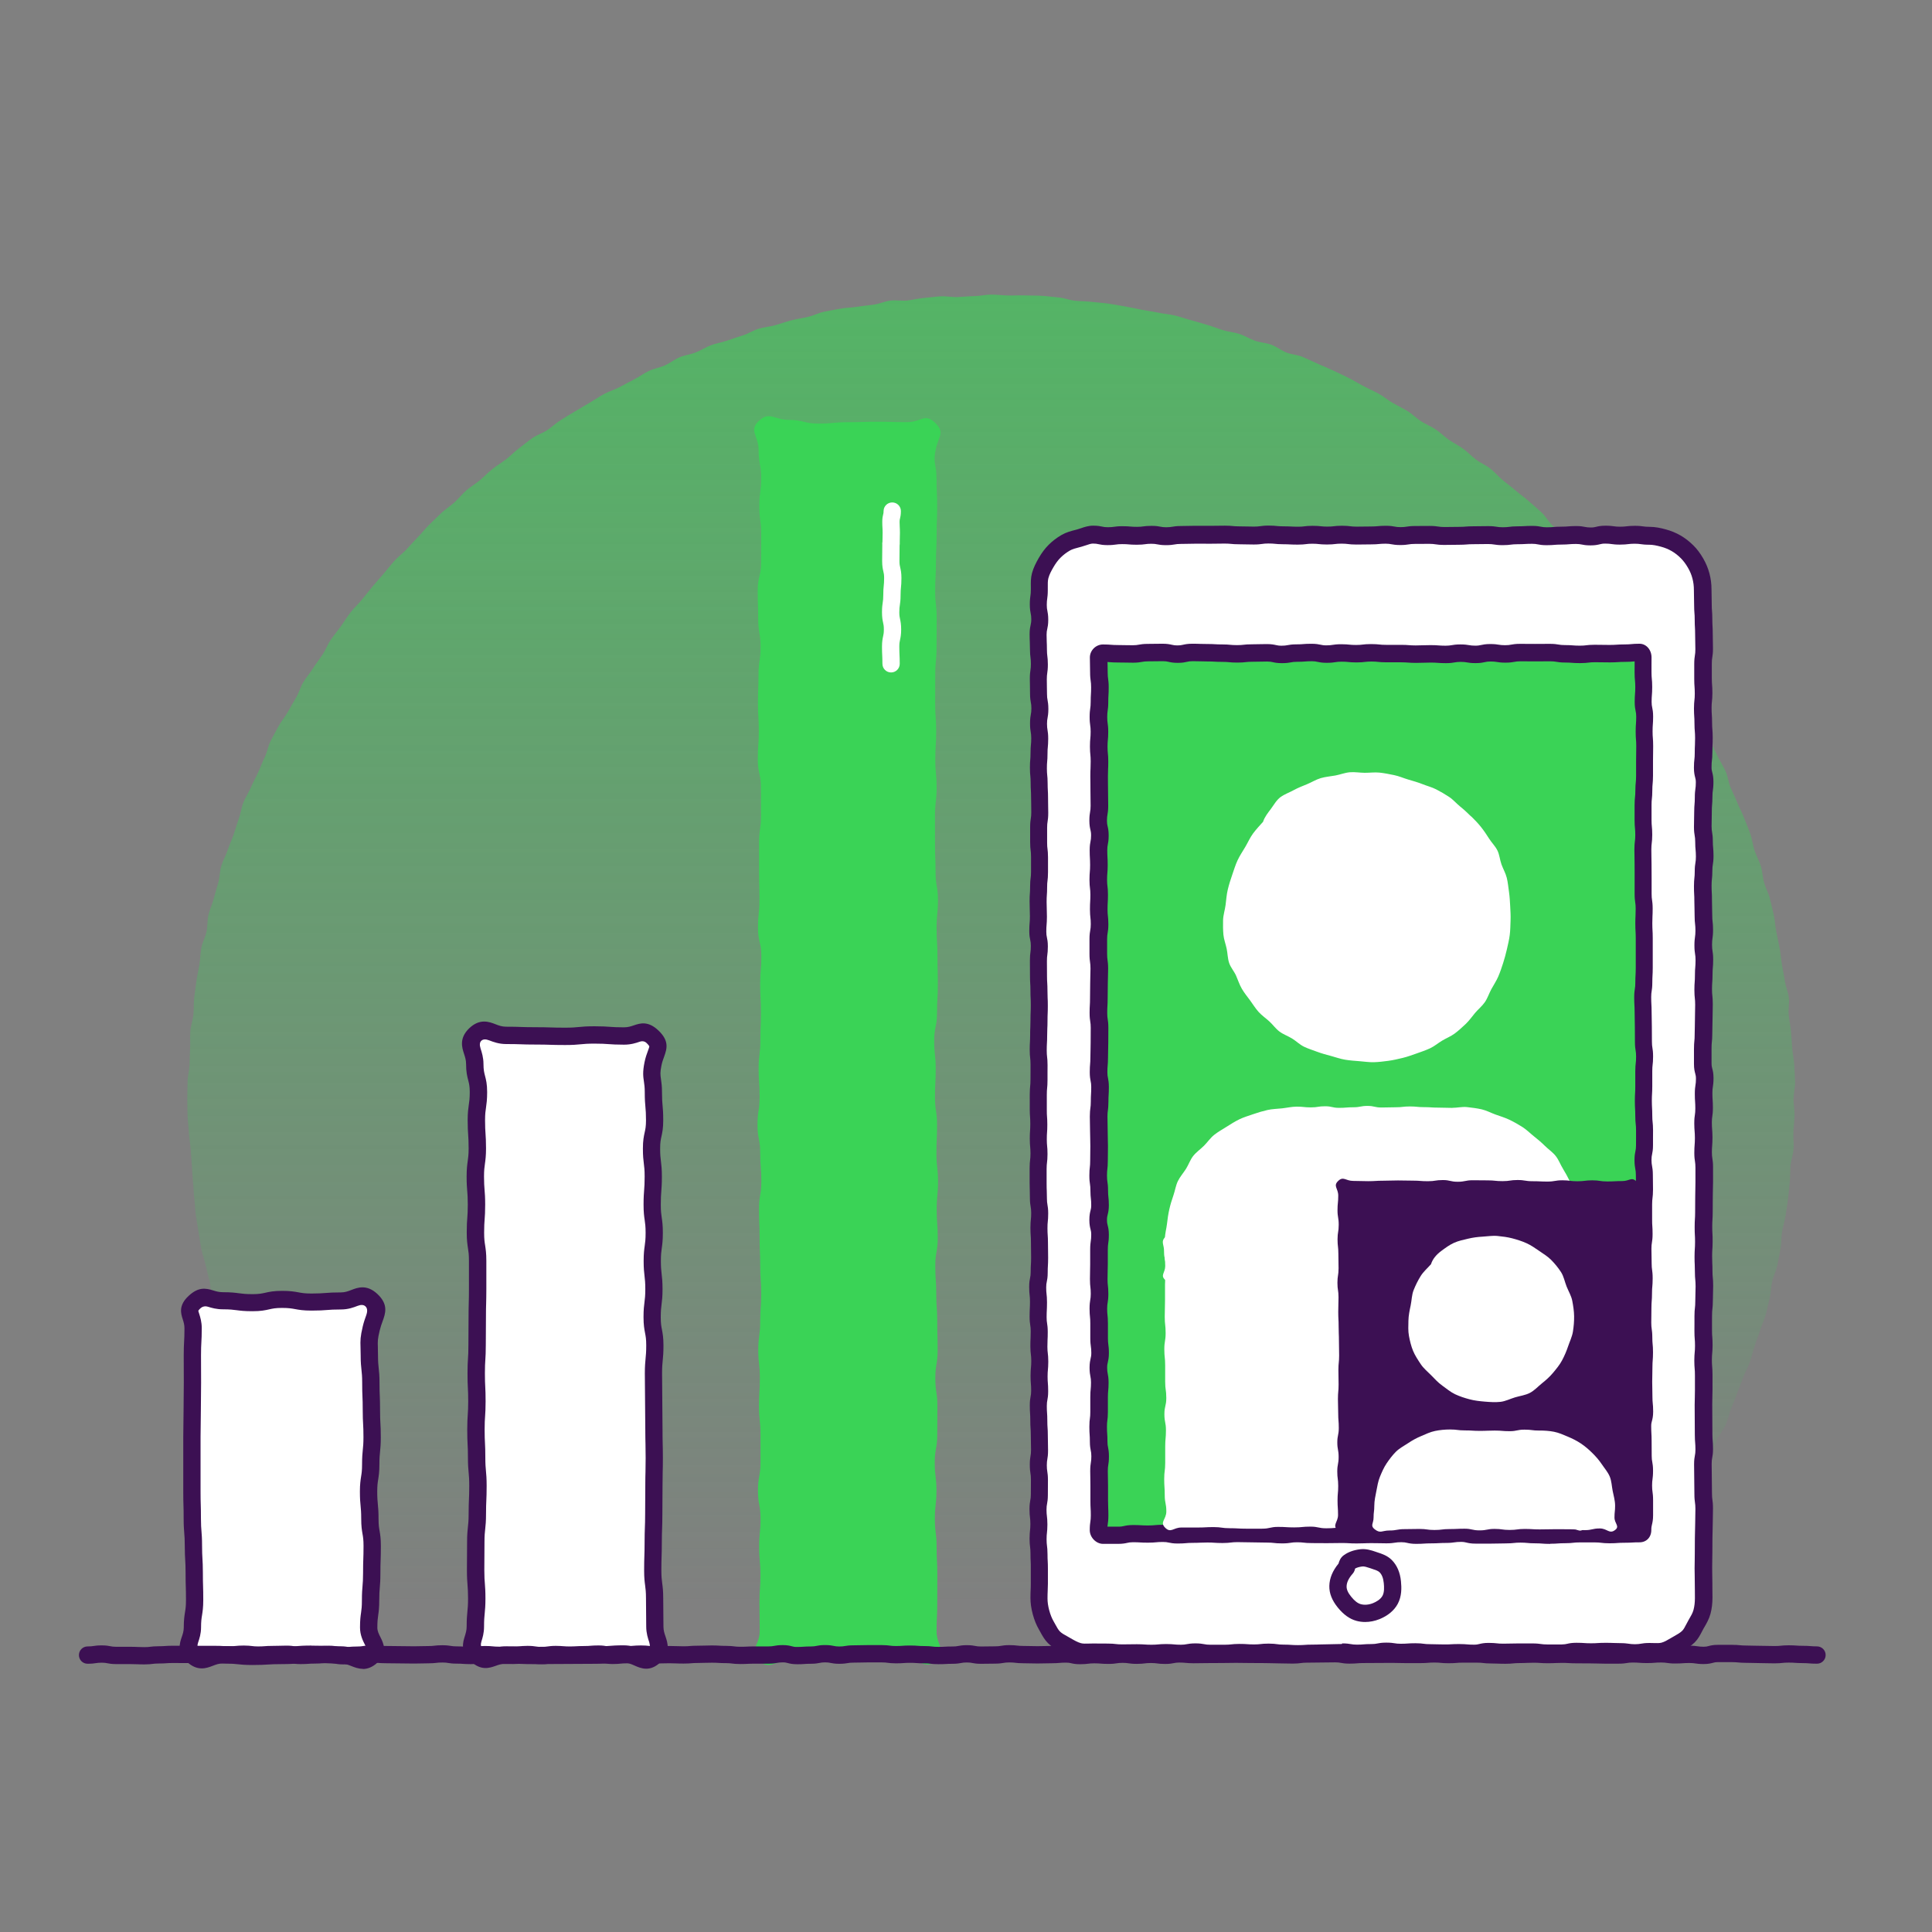
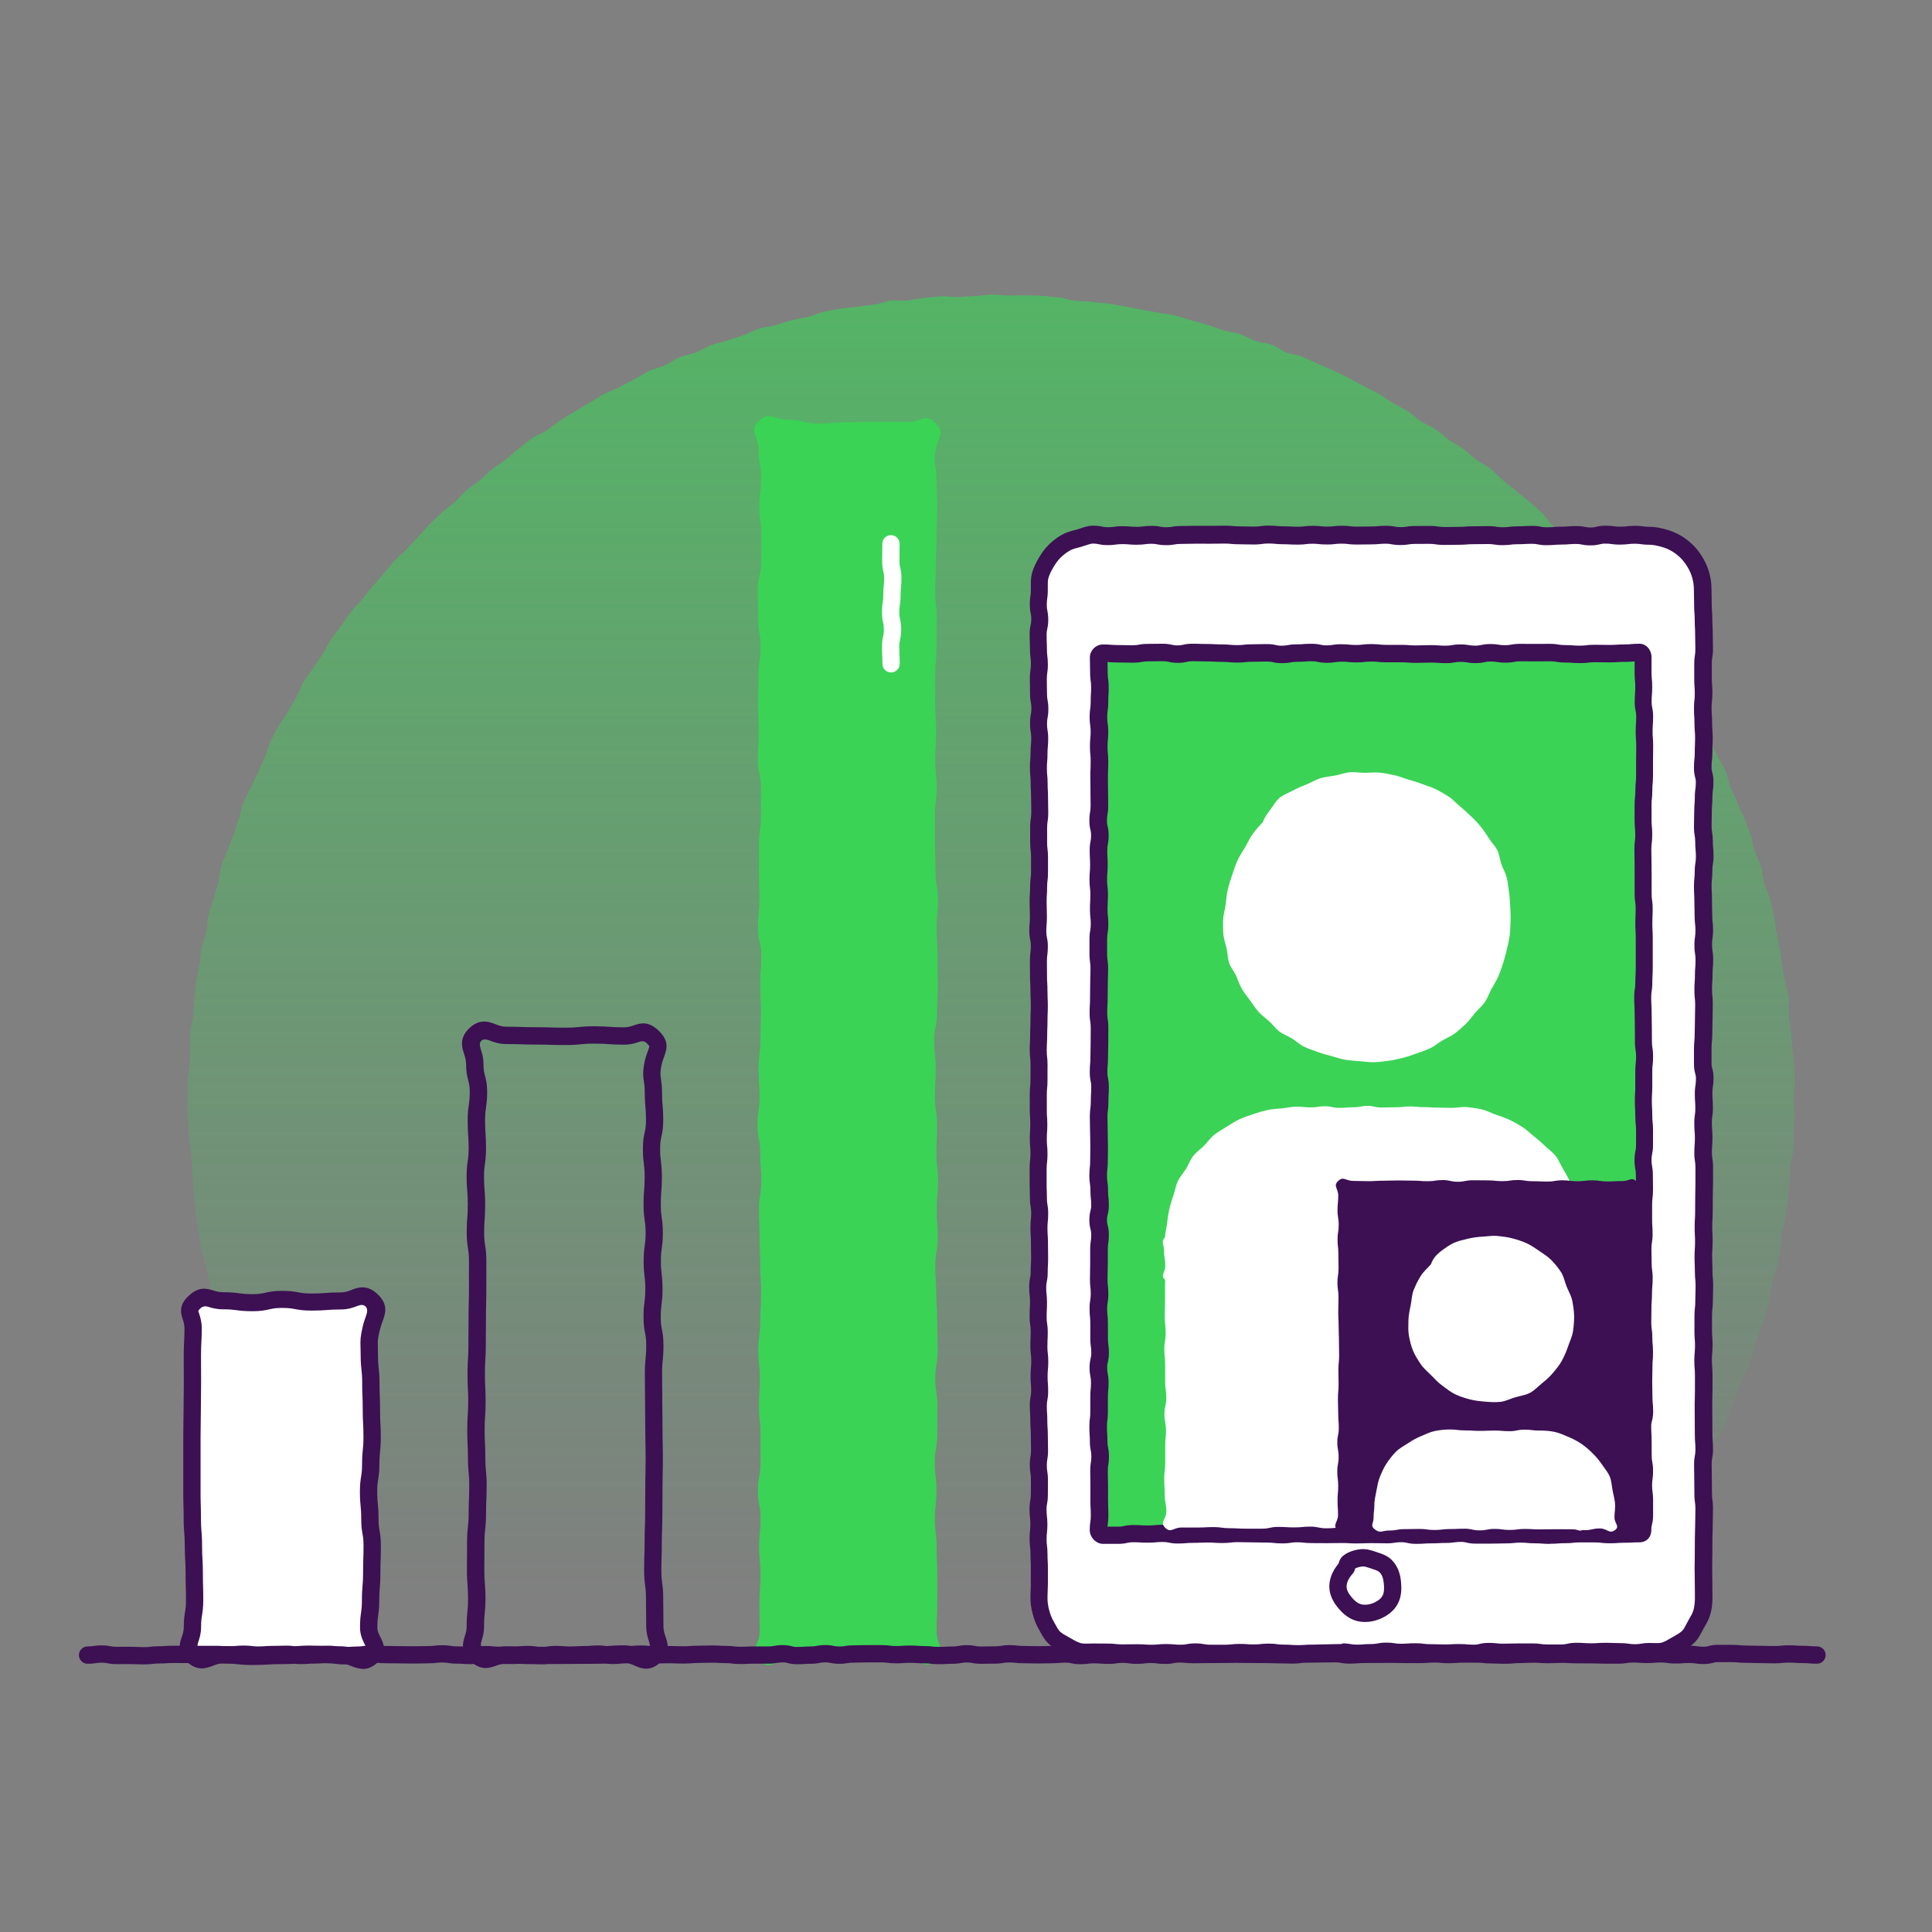
<svg xmlns="http://www.w3.org/2000/svg" id="uuid-6bf8624a-4f39-493b-9707-fee5412306af" viewBox="0 0 500 500">
  <rect x="0" y="0" width="500" height="500" fill="#808080" stroke="none" />
  <defs>
    <linearGradient id="uuid-7e1f505c-c64f-4bea-b6aa-193f73252f7e" x1="256.48" y1="414.83" x2="256.48" y2="-120.57" gradientUnits="userSpaceOnUse">
      <stop offset="0" stop-color="#3ad356" stop-opacity="0" />
      <stop offset=".39" stop-color="#3ad356" stop-opacity=".38" />
      <stop offset="1" stop-color="#3ad356" />
    </linearGradient>
  </defs>
  <path d="m464.15,284.29c0,1.45.31,2.9.28,4.35s-.24,2.89-.3,4.34.14,2.91.05,4.35-.67,2.86-.79,4.3-.06,2.9-.21,4.34-.25,2.89-.43,4.32-.44,2.87-.65,4.29-.67,2.82-.91,4.25-.13,2.92-.4,4.34-.52,2.85-.81,4.27-1,2.74-1.33,4.15-.29,2.91-.65,4.31-.62,2.84-1.01,4.23-1.03,2.72-1.45,4.11-1.01,2.72-1.45,4.09-.76,2.8-1.23,4.17-1.24,2.63-1.74,3.99-1,2.71-1.53,4.06-1.02,2.71-1.58,4.04-.8,2.81-1.39,4.13-1.59,2.46-2.21,3.76-.87,2.8-1.51,4.09-1.17,2.66-1.84,3.94-1.84,2.3-2.54,3.57-1.05,2.73-1.78,3.98-1.48,2.49-2.23,3.73-1.43,2.53-2.2,3.75-1.79,2.29-2.59,3.5-1.72,2.33-2.55,3.52-1.59,2.42-2.44,3.59-1.57,2.44-2.44,3.59-1.84,2.24-2.74,3.37-1.74,2.32-2.66,3.43-2.04,2.06-2.99,3.16-1.76,2.3-2.73,3.38-1.8,2.28-2.79,3.34-2.18,1.77-3.19,2.81c-2.12.41-2.12.17-4.27.17s-2.16.17-4.31.17-2.16-.22-4.31-.22-2.16.32-4.31.32-2.16-.31-4.31-.31-2.16.27-4.31.27-2.16-.03-4.31-.03-2.16-.21-4.31-.21-2.16.27-4.31.27-2.16-.16-4.31-.16-2.16-.34-4.31-.34-2.16.25-4.31.25-2.16.06-4.31.06-2.16-.04-4.31-.04-2.16-.05-4.31-.05-2.16-.2-4.31-.2-2.16.35-4.31.35-2.16.18-4.31.18-2.16-.43-4.31-.43-2.16.18-4.31.18-2.16.15-4.31.15-2.16-.36-4.31-.36-2.16.08-4.31.08-2.15.17-4.31.17-2.15-.27-4.31-.27-2.15.21-4.31.21-2.15-.13-4.31-.13-2.15,0-4.31,0-2.16.02-4.31.02-2.16-.03-4.31-.03-2.16.14-4.31.14-2.15.27-4.31.27-2.15-.09-4.31-.09-2.16,0-4.31,0-2.16-.42-4.31-.42-2.16.32-4.31.32-2.16-.38-4.31-.38-2.16.05-4.31.05-2.16.28-4.31.28-2.16-.05-4.32-.05-2.16-.11-4.31-.11-2.16.38-4.31.38-2.16-.26-4.31-.26-2.16-.2-4.31-.2-2.16-.02-4.31-.02-2.16-.06-4.31-.06-2.16.02-4.31.02-2.16.21-4.31.21-2.16.25-4.32.25-2.16.01-4.31.01-2.16-.17-4.31-.17-2.16-.2-4.31-.2-2.16-.11-4.32-.11-2.16.56-4.31.56-2.16-.03-4.32-.03-2.15-.56-4.31-.56-2.16.25-4.31.25-2.16-.12-4.31-.12-2.16,0-4.32,0-2.16-.08-4.31-.08-2.16.11-4.32.11-2.16.25-4.32.25-2.16-.34-4.32-.34-2.16.07-4.32.07-2.16.1-4.32.1-2.16.33-4.32.33-2.16-.14-4.32-.14-2.16-.29-4.32-.29-2.17.44-4.3.03c-1.01-1.04-2-1.98-2.98-3.04s-1.83-2.24-2.8-3.32-1.93-2.15-2.87-3.25-2.24-1.89-3.17-3.01-1.5-2.51-2.4-3.64-1.9-2.19-2.77-3.34-1.83-2.24-2.68-3.42-1.76-2.3-2.59-3.49-1.49-2.49-2.29-3.7-1.79-2.29-2.57-3.51-1.52-2.47-2.26-3.71-1.49-2.48-2.22-3.74-1.25-2.62-1.95-3.89-1.09-2.69-1.76-3.98-1.76-2.35-2.41-3.65-.97-2.75-1.58-4.06-1.38-2.55-1.97-3.87-.85-2.78-1.41-4.12-1.3-2.59-1.83-3.94-1.19-2.64-1.69-4-1.14-2.67-1.62-4.04-.93-2.74-1.38-4.12-.83-2.78-1.25-4.16-.84-2.77-1.22-4.17-.8-2.78-1.16-4.19-.3-2.9-.63-4.32-.73-2.8-1.03-4.22-.85-2.78-1.12-4.2-.47-2.86-.71-4.29-.48-2.86-.69-4.29-.22-2.89-.4-4.33-.2-2.89-.35-4.33-.18-2.88-.3-4.33-.23-2.88-.32-4.33-.4-2.87-.46-4.32-.3-2.89-.33-4.34-.07-2.9-.07-4.35.06-2.91.08-4.36.44-2.89.5-4.34.06-2.9.15-4.35-.06-2.92.06-4.36.64-2.86.79-4.3.03-2.92.21-4.36.36-2.88.57-4.32.54-2.86.78-4.28.23-2.91.5-4.33,1.04-2.75,1.34-4.17.17-2.94.5-4.35.99-2.75,1.35-4.15.8-2.79,1.19-4.18.36-2.92.77-4.31,1.18-2.68,1.63-4.05,1.08-2.7,1.56-4.06.85-2.78,1.35-4.14.66-2.86,1.19-4.21,1.39-2.57,1.95-3.91,1.3-2.6,1.89-3.92,1.11-2.68,1.73-3.99.84-2.82,1.49-4.12,1.39-2.55,2.07-3.84,1.68-2.39,2.38-3.66,1.44-2.52,2.17-3.77,1.1-2.72,1.86-3.96,1.73-2.35,2.5-3.57,1.68-2.37,2.48-3.58,1.3-2.63,2.13-3.82,1.76-2.32,2.61-3.49,1.61-2.43,2.49-3.58,2.01-2.12,2.91-3.26,1.82-2.26,2.74-3.38,1.9-2.19,2.85-3.29,1.82-2.26,2.79-3.34,2.17-1.94,3.16-3,1.94-2.15,2.96-3.19,1.91-2.2,2.94-3.21,2.07-2.03,3.13-3.03,2.31-1.77,3.39-2.74,1.97-2.15,3.07-3.1,2.37-1.69,3.49-2.62,2.11-2,3.25-2.9,2.39-1.65,3.55-2.53,2.15-1.97,3.32-2.83,2.27-1.82,3.46-2.65,2.65-1.27,3.86-2.07,2.27-1.82,3.5-2.6,2.48-1.51,3.72-2.26,2.49-1.5,3.74-2.22,2.46-1.55,3.73-2.25,2.7-1.1,3.99-1.78,2.55-1.38,3.85-2.03,2.47-1.56,3.78-2.18,2.81-.84,4.13-1.43,2.49-1.54,3.83-2.11,2.84-.72,4.19-1.26,2.59-1.35,3.95-1.86,2.82-.72,4.19-1.2,2.75-.92,4.13-1.37,2.64-1.29,4.03-1.7,2.87-.52,4.27-.91,2.76-.9,4.17-1.26,2.85-.55,4.27-.88,2.74-1.03,4.16-1.34,2.86-.53,4.29-.8,2.9-.25,4.34-.49,2.88-.35,4.32-.56,2.81-.86,4.25-1.04,2.93.12,4.38-.03,2.86-.53,4.31-.65,2.89-.33,4.34-.42,2.92.25,4.37.19,2.89-.22,4.35-.25,2.9-.39,4.35-.39,2.91.2,4.35.23,2.91-.08,4.36-.02,2.91.01,4.36.1,2.9.31,4.34.43,2.85.71,4.29.85,2.91.13,4.34.3,2.9.24,4.33.45,2.86.49,4.29.73,2.85.58,4.27.85,2.87.46,4.29.76,2.89.4,4.3.73,2.78.86,4.19,1.22,2.79.82,4.18,1.21,2.74.96,4.13,1.38,2.88.53,4.25.98,2.63,1.27,4,1.75,2.89.53,4.25,1.04,2.54,1.48,3.89,2.01,2.9.58,4.23,1.15,2.65,1.21,3.97,1.8,2.68,1.13,3.99,1.75,2.63,1.24,3.93,1.89,2.54,1.42,3.82,2.1,2.63,1.25,3.9,1.95,2.39,1.67,3.65,2.4,2.58,1.35,3.82,2.1,2.27,1.85,3.49,2.63,2.6,1.32,3.81,2.12,2.23,1.88,3.42,2.7,2.53,1.45,3.7,2.31,2.18,1.93,3.33,2.81,2.57,1.43,3.7,2.33,2.07,2.06,3.19,2.98,2.29,1.78,3.39,2.73,2.32,1.76,3.39,2.74,2.21,1.89,3.27,2.88,1.77,2.35,2.8,3.37,2.23,1.87,3.25,2.91,2.01,2.09,3.01,3.15,2,2.1,2.97,3.18,1.83,2.26,2.78,3.36,2.01,2.1,2.93,3.22,1.67,2.38,2.57,3.52,2.15,2.01,3.03,3.16,1.42,2.56,2.28,3.73,2.03,2.12,2.86,3.31,1.41,2.56,2.21,3.76,1.53,2.47,2.3,3.69,1.5,2.48,2.25,3.72,1.48,2.49,2.21,3.75,1.44,2.52,2.14,3.79,1.73,2.37,2.4,3.65,1.05,2.72,1.7,4.02,1.31,2.59,1.93,3.9,1.45,2.53,2.04,3.85.71,2.85,1.28,4.19,1.22,2.63,1.76,3.98,1.28,2.62,1.78,3.98,1.11,2.69,1.58,4.06.62,2.85,1.07,4.24,1.22,2.66,1.64,4.05.45,2.89.84,4.29,1.13,2.7,1.49,4.11.68,2.82,1.01,4.24.35,2.89.65,4.31.59,2.84.86,4.26.36,2.88.6,4.31.56,2.84.77,4.28.84,2.81,1.02,4.26-.19,2.94-.04,4.39.46,2.86.58,4.31.24,2.89.33,4.34.46,2.88.52,4.33.2,2.9.23,4.36-.39,2.91-.39,4.36Z" fill="url(#uuid-7e1f505c-c64f-4bea-b6aa-193f73252f7e)" />
  <g>
    <g>
      <path d="m426.91,427.43c-1.89,0-1.89.32-3.78.32s-1.89-.28-3.78-.28c-1.89,0-1.89-.08-3.79-.08s-1.89.12-3.79.12c-1.89,0-1.89-.14-3.79-.14-1.89,0-1.89.42-3.79.42-1.89,0-1.89.01-3.79.01-1.89,0-1.89-.26-3.79-.26q-1.89,0-3.79,0c-1.89,0-1.89.06-3.79.06s-1.89-.2-3.79-.2-1.89.46-3.79.46-1.89-.16-3.79-.16-1.89.1-3.79.1c-1.89,0-1.89-.07-3.79-.07s-1.89-.24-3.79-.24c-1.89,0-1.89.13-3.79.13s-1.89-.28-3.79-.28c-1.89,0-1.89.37-3.79.37-1.89,0-1.89.15-3.79.15-1.89,0-1.89-.32-3.79-.32-1.89,0-1.89.08-3.78.08-1.89,0-1.89.08-3.79.08-1.9,0-1.9.13-3.79.13-1.89,0-1.89-.13-3.79-.13s-1.9-.26-3.79-.26c-1.89,0-1.89.22-3.79.22-1.9,0-1.9-.12-3.79-.12-1.89,0-1.89.21-3.79.21q-1.9,0-3.79,0c-1.9,0-1.9-.35-3.79-.35s-1.9.35-3.79.35c-1.89,0-1.89-.19-3.79-.19s-1.9.17-3.79.17-1.9-.13-3.79-.13c-1.9,0-1.9.04-3.79.04-1.9,0-1.9-.21-3.8-.21-1.9,0-1.9-.03-3.8-.03-1.26,0-2.51.16-3.67-.15s-2.28-.96-3.33-1.57c-1.07-.62-2.24-1.16-3.1-2.02s-1.39-2.04-2.01-3.11c-.61-1.05-1.04-2.18-1.36-3.38s-.52-2.35-.52-3.61c0-1.92.09-1.92.09-3.84s.01-1.92.01-3.83-.1-1.92-.1-3.84-.24-1.92-.24-3.84.22-1.91.22-3.83-.23-1.91-.23-3.83.35-1.91.35-3.83.02-1.92.02-3.83-.29-1.92-.29-3.83.32-1.92.32-3.83-.05-1.92-.05-3.84-.14-1.92-.14-3.84-.13-1.92-.13-3.83.34-1.92.34-3.83-.15-1.92-.15-3.83.19-1.92.19-3.83-.23-1.92-.23-3.83.09-1.92.09-3.83-.29-1.92-.29-3.83.1-1.92.1-3.84-.21-1.92-.21-3.84.39-1.92.39-3.84.11-1.92.11-3.83-.05-1.92-.05-3.83-.13-1.92-.13-3.83.19-1.92.19-3.83-.33-1.92-.33-3.84-.07-1.92-.07-3.84,0-1.92,0-3.84.22-1.92.22-3.84-.18-1.92-.18-3.83.12-1.92.12-3.84-.14-1.92-.14-3.84.01-1.92.01-3.84.17-1.92.17-3.84.02-1.92.02-3.84-.21-1.92-.21-3.84.11-1.92.11-3.84.09-1.92.09-3.84.08-1.92.08-3.84-.1-1.92-.1-3.84-.12-1.92-.12-3.84-.03-1.92-.03-3.84.24-1.92.24-3.84-.4-1.92-.4-3.84.16-1.92.16-3.84-.08-1.92-.08-3.84.12-1.92.12-3.84.24-1.92.24-3.84,0-1.92,0-3.84-.22-1.92-.22-3.84-.02-1.92-.02-3.83.29-1.92.29-3.84-.05-1.92-.05-3.84-.11-1.92-.11-3.84-.19-1.92-.19-3.84.16-1.92.16-3.84.19-1.92.19-3.84-.31-1.92-.31-3.84.35-1.92.35-3.84-.35-1.92-.35-3.84-.05-1.92-.05-3.84.27-1.92.27-3.84-.24-1.92-.24-3.84-.09-1.92-.09-3.84.43-1.92.43-3.85-.38-1.93-.38-3.85.27-1.93.27-3.85c0-1.26-.09-2.51.22-3.66s.91-2.3,1.52-3.35,1.33-2.08,2.2-2.94c.86-.86,1.86-1.61,2.92-2.23s2.25-.86,3.45-1.19,2.33-.91,3.58-.91c1.89,0,1.89.4,3.78.4s1.89-.25,3.78-.25,1.89.16,3.79.16,1.89-.25,3.79-.25,1.89.36,3.79.36,1.89-.32,3.79-.32,1.89-.06,3.79-.06,1.89.02,3.79.02,1.89-.04,3.79-.04,1.89.18,3.79.18,1.89.07,3.79.07,1.89-.26,3.79-.26,1.89.19,3.79.19,1.89.1,3.79.1,1.89-.22,3.79-.22,1.89.2,3.79.2,1.89-.22,3.79-.22,1.89.23,3.79.23,1.89-.05,3.79-.05,1.89-.18,3.79-.18,1.89.35,3.79.35,1.89-.28,3.78-.28,1.89-.03,3.79-.03,1.9.28,3.79.28,1.89-.05,3.79-.05,1.9-.15,3.79-.15,1.89-.03,3.79-.03,1.9.28,3.79.28,1.89-.24,3.79-.24,1.9-.12,3.79-.12,1.9.36,3.79.36,1.9-.16,3.79-.16,1.89-.16,3.79-.16,1.9.37,3.79.37,1.9-.45,3.79-.45,1.9.26,3.79.26,1.9-.23,3.8-.23,1.9.26,3.8.26c1.26,0,2.43.26,3.59.57s2.3.77,3.35,1.38c1.07.62,1.99,1.36,2.85,2.23s1.55,1.83,2.16,2.89c.61,1.05,1.07,2.13,1.39,3.33s.46,2.32.46,3.58c0,1.92.05,1.92.05,3.84s.15,1.92.15,3.83.11,1.92.11,3.84.05,1.92.05,3.84-.3,1.91-.3,3.83,0,1.91,0,3.83.14,1.91.14,3.83-.22,1.92-.22,3.83.12,1.92.12,3.83.17,1.92.17,3.83-.09,1.92-.09,3.84-.21,1.92-.21,3.84.49,1.92.49,3.83-.26,1.92-.26,3.83-.16,1.92-.16,3.83-.07,1.92-.07,3.83.32,1.92.32,3.83.18,1.92.18,3.83-.3,1.92-.3,3.83-.19,1.92-.19,3.84.1,1.92.1,3.84.07,1.92.07,3.84.21,1.92.21,3.83-.26,1.92-.26,3.83.29,1.92.29,3.83-.16,1.92-.16,3.83-.14,1.92-.14,3.84.2,1.92.2,3.84-.07,1.92-.07,3.84-.07,1.92-.07,3.84-.19,1.92-.19,3.83,0,1.92,0,3.84.51,1.92.51,3.84-.29,1.92-.29,3.84.13,1.92.13,3.84-.27,1.92-.27,3.84.16,1.92.16,3.84-.14,1.92-.14,3.84.3,1.92.3,3.84,0,1.92,0,3.84-.06,1.92-.06,3.84-.02,1.92-.02,3.84-.12,1.92-.12,3.84.1,1.92.1,3.84-.13,1.92-.13,3.84.1,1.92.1,3.84.18,1.92.18,3.84-.08,1.92-.08,3.84-.21,1.92-.21,3.84-.02,1.92-.02,3.84.15,1.92.15,3.84-.19,1.92-.19,3.83.16,1.92.16,3.84-.02,1.92-.02,3.84-.07,1.92-.07,3.84.03,1.92.03,3.84.02,1.92.02,3.84.16,1.92.16,3.84-.34,1.92-.34,3.84.03,1.92.03,3.84.04,1.92.04,3.84.26,1.92.26,3.84-.06,1.92-.06,3.84-.08,1.92-.08,3.84-.02,1.92-.02,3.84-.05,1.92-.05,3.85.05,1.93.05,3.85.03,1.93.03,3.85c0,1.26-.13,2.47-.44,3.63s-.96,2.24-1.57,3.29-1.08,2.26-1.94,3.13-2,1.43-3.06,2.05-2.11,1.29-3.31,1.61c-1.16.31-2.42.15-3.67.15Z" fill="#fff" />
      <path d="m351.16,430.11c-1.14,0-1.74-.1-2.27-.19-.43-.07-.76-.13-1.52-.13-.9,0-1.35.02-1.8.04-.5.02-.99.04-1.98.04-.9,0-1.35.02-1.79.04-.5.02-1,.04-1.99.04-.87,0-1.3.03-1.74.06-.51.04-1.03.07-2.05.07s-1.54-.04-2.05-.07c-.43-.03-.87-.06-1.74-.06-1.1,0-1.69-.08-2.2-.15-.44-.06-.79-.11-1.59-.11s-1.2.04-1.64.09c-.5.06-1.08.12-2.15.12-1.02,0-1.53-.03-2.04-.07-.44-.03-.88-.06-1.75-.06-.83,0-1.21.04-1.65.09-.5.05-1.07.12-2.14.12h-3.79c-1.15,0-1.79-.11-2.3-.21-.42-.08-.75-.14-1.5-.14s-1.07.06-1.49.14c-.51.09-1.15.21-2.3.21-1.06,0-1.62-.06-2.11-.1-.45-.04-.84-.08-1.68-.08s-1.27.04-1.7.08c-.49.04-1.05.1-2.1.1s-1.54-.04-2.05-.07c-.44-.03-.87-.06-1.74-.06-.93,0-1.39,0-1.85.02-.48,0-.97.02-1.94.02-1.07,0-1.64-.06-2.14-.12-.44-.05-.83-.09-1.66-.09-.97,0-1.45,0-1.93-.01-.47,0-.93-.01-1.87-.01-.3,0-.59,0-.89.02-1.02.03-2.18.07-3.36-.25-1.44-.39-2.67-1.1-3.76-1.73l-.12-.07c-.21-.12-.43-.24-.65-.36-.94-.52-2.01-1.11-2.92-2.02-.89-.89-1.47-1.95-1.98-2.88-.13-.23-.26-.47-.39-.7-.66-1.15-1.18-2.43-1.58-3.93-.4-1.5-.59-2.87-.59-4.19,0-1.01.03-1.52.05-2.03.02-.45.04-.9.04-1.81v-3.83c.01-.9-.01-1.35-.03-1.8-.03-.51-.05-1.02-.05-2.03,0-.82-.05-1.2-.1-1.64-.06-.51-.14-1.1-.14-2.2s.07-1.66.12-2.17c.05-.45.09-.83.09-1.66s-.05-1.2-.1-1.64c-.06-.51-.13-1.09-.13-2.19,0-1.16.12-1.8.21-2.31.08-.42.14-.76.14-1.52,0-.97,0-1.46.01-1.94,0-.47.01-.94.01-1.89,0-.79-.05-1.14-.12-1.59-.08-.53-.17-1.12-.17-2.25s.1-1.75.19-2.28c.07-.43.13-.78.13-1.55,0-.93-.01-1.39-.03-1.86-.01-.5-.03-.99-.03-1.98,0-.88-.03-1.32-.06-1.76-.04-.52-.07-1.04-.07-2.08,0-.88-.03-1.32-.06-1.76-.04-.52-.07-1.03-.07-2.07,0-1.16.11-1.79.21-2.31.08-.43.14-.76.14-1.53,0-.87-.03-1.31-.07-1.74-.04-.52-.08-1.04-.08-2.09s.06-1.63.1-2.13c.04-.46.08-.85.08-1.7s-.05-1.21-.1-1.65c-.06-.51-.13-1.09-.13-2.18,0-1.01.02-1.52.05-2.02.02-.45.04-.91.04-1.81,0-.79-.05-1.14-.12-1.58-.08-.53-.17-1.12-.17-2.25,0-1.02.03-1.53.05-2.04.02-.45.05-.9.05-1.8,0-.84-.04-1.23-.09-1.68-.06-.51-.12-1.08-.12-2.16,0-1.18.13-1.84.24-2.36.09-.43.15-.74.15-1.47,0-1.03.03-1.54.06-2.05.03-.45.05-.89.05-1.78s-.01-1.4-.02-1.86c-.01-.49-.02-.99-.02-1.97,0-.88-.03-1.33-.06-1.77-.03-.52-.07-1.03-.07-2.07s.06-1.64.11-2.14c.05-.46.08-.85.08-1.7,0-.77-.06-1.11-.13-1.54-.09-.54-.2-1.15-.2-2.3,0-.92-.02-1.38-.03-1.83-.02-.5-.04-1-.04-2v-3.84c0-1.09.06-1.66.12-2.17.05-.45.1-.83.1-1.66s-.04-1.25-.08-1.71c-.05-.5-.1-1.06-.1-2.13s.03-1.55.07-2.06c.03-.44.06-.89.06-1.77s-.03-1.32-.06-1.76c-.04-.52-.08-1.04-.08-2.08v-3.84c.01-1.06.06-1.62.11-2.12.04-.43.08-.86.08-1.72,0-.97,0-1.46.01-1.94,0-.47,0-.95,0-1.9,0-.84-.04-1.23-.09-1.68-.06-.51-.12-1.08-.12-2.16,0-1.02.03-1.53.06-2.04.02-.45.05-.9.05-1.8,0-1.01.02-1.52.05-2.02.02-.45.04-.91.04-1.82,0-1.01.02-1.51.04-2.01.02-.46.04-.91.04-1.83s-.02-1.36-.04-1.81c-.03-.51-.05-1.02-.05-2.03,0-.89-.03-1.34-.06-1.78-.03-.51-.06-1.03-.06-2.06,0-.95,0-1.42-.01-1.89,0-.49-.01-.98-.01-1.95,0-1.1.07-1.68.14-2.2.06-.44.1-.82.1-1.64,0-.73-.06-1.04-.15-1.46-.11-.53-.25-1.19-.25-2.38,0-1.05.05-1.61.09-2.11.04-.43.07-.87.07-1.73,0-.91-.02-1.37-.04-1.83-.02-.5-.04-1.01-.04-2.01s.03-1.55.07-2.06c.03-.44.06-.89.06-1.78,0-1.1.07-1.68.14-2.2.06-.44.1-.82.1-1.64v-3.84c0-.83-.05-1.21-.1-1.66-.06-.51-.13-1.09-.13-2.18,0-.95,0-1.42,0-1.9,0-.48,0-.97,0-1.94,0-1.12.09-1.72.17-2.25.07-.44.12-.8.12-1.59,0-.93-.01-1.39-.02-1.86-.01-.5-.03-.99-.03-1.98,0-.9-.03-1.34-.05-1.79-.03-.51-.06-1.02-.06-2.05,0-.85-.04-1.24-.08-1.7-.05-.5-.11-1.07-.11-2.14s.04-1.58.09-2.1c.04-.43.07-.87.07-1.74,0-1.07.06-1.64.1-2.14.05-.46.08-.85.08-1.7,0-.78-.06-1.13-.13-1.57-.09-.53-.18-1.14-.18-2.27s.12-1.81.21-2.33c.08-.42.14-.76.14-1.52s-.06-1.09-.14-1.52c-.09-.52-.21-1.16-.21-2.33,0-.93-.01-1.4-.02-1.86-.01-.5-.03-.99-.03-1.98,0-1.12.08-1.71.16-2.23.06-.45.11-.8.11-1.61s-.05-1.21-.1-1.65c-.06-.51-.14-1.1-.14-2.2,0-.91-.02-1.37-.04-1.82-.02-.51-.05-1.01-.05-2.02,0-1.21.15-1.88.27-2.42.09-.42.16-.72.16-1.43s-.06-1.06-.15-1.49c-.1-.52-.23-1.18-.23-2.36,0-1.12.09-1.72.16-2.24.06-.45.11-.81.11-1.61v-.66c-.02-1.1-.04-2.34.3-3.59.39-1.44,1.07-2.72,1.74-3.9.79-1.36,1.62-2.47,2.55-3.4.99-.99,2.13-1.86,3.38-2.58,1.17-.67,2.41-1,3.5-1.28l.5-.13c.31-.08.62-.19.94-.3.93-.32,1.98-.68,3.22-.68s1.83.14,2.36.25c.42.09.72.15,1.43.15.8,0,1.16-.05,1.59-.11.51-.07,1.1-.15,2.19-.15s1.6.05,2.08.09c.43.04.85.07,1.7.07.8,0,1.17-.05,1.6-.11.51-.07,1.09-.14,2.19-.14,1.16,0,1.8.12,2.31.22.43.08.74.14,1.47.14s1.09-.06,1.52-.13c.53-.09,1.13-.19,2.27-.19.91,0,1.37-.01,1.83-.03.49-.01.98-.03,1.96-.03s1.44,0,1.92.01c.47,0,.94,0,1.87,0s1.39,0,1.85-.02c.48,0,.97-.02,1.94-.02,1.05,0,1.61.05,2.1.1.45.04.84.08,1.68.08.99,0,1.48.02,1.97.03.45.02.91.03,1.81.03.79,0,1.15-.05,1.59-.11.51-.07,1.1-.15,2.2-.15s1.62.06,2.12.11c.45.04.84.08,1.67.08,1,0,1.51.03,2.01.05.44.02.89.05,1.78.05.81,0,1.19-.04,1.63-.1.51-.06,1.08-.13,2.16-.13s1.63.06,2.13.11c.45.05.83.09,1.66.09s1.2-.04,1.64-.09c.5-.06,1.08-.13,2.15-.13s1.66.07,2.16.13c.44.05.81.1,1.63.1.92,0,1.38-.01,1.84-.02.49-.01.97-.02,1.95-.02.84,0,1.23-.04,1.68-.08.49-.05,1.05-.1,2.11-.1,1.15,0,1.79.12,2.3.21.42.08.74.14,1.48.14.78,0,1.12-.05,1.56-.12.52-.08,1.11-.17,2.22-.17.93,0,1.4,0,1.86-.01.48,0,.96-.01,1.92-.01,1.11,0,1.7.09,2.22.16.44.06.79.12,1.57.12.92,0,1.38-.01,1.84-.02.49-.01.97-.02,1.95-.02.86,0,1.29-.03,1.72-.07.52-.04,1.04-.08,2.07-.08.93,0,1.39,0,1.85-.02.48,0,.97-.02,1.93-.02,1.11,0,1.7.09,2.22.17.44.07.79.12,1.57.12s1.18-.05,1.61-.1c.51-.07,1.09-.14,2.18-.14.88,0,1.32-.03,1.76-.05.51-.03,1.02-.06,2.03-.06,1.16,0,1.8.12,2.32.22.43.08.74.14,1.48.14.85,0,1.28-.04,1.7-.07.49-.04,1.04-.09,2.09-.09.85,0,1.28-.04,1.71-.07.52-.04,1.04-.09,2.08-.09,1.16,0,1.81.13,2.32.23.43.08.74.14,1.47.14.69,0,.96-.07,1.38-.17.54-.13,1.2-.29,2.42-.29,1.1,0,1.69.08,2.2.15.44.06.8.11,1.59.11s1.19-.05,1.63-.1c.51-.06,1.08-.13,2.17-.13s1.69.08,2.2.15c.43.06.8.11,1.6.11,1.53,0,2.91.31,4.17.65,1.41.38,2.68.9,3.89,1.6,1.17.68,2.25,1.52,3.32,2.58.94.94,1.74,2,2.52,3.35.72,1.25,1.25,2.51,1.61,3.87.36,1.35.54,2.71.54,4.15,0,.93.01,1.39.03,1.85.01.5.03.99.03,1.98,0,.87.03,1.31.07,1.74.04.52.08,1.05.08,2.09,0,.89.03,1.34.05,1.79.03.51.06,1.02.06,2.05,0,.93.01,1.39.03,1.86.01.5.03.99.03,1.98,0,1.13-.1,1.73-.18,2.26-.07.44-.12.78-.12,1.56v3.83c0,.87.04,1.31.07,1.75.04.52.08,1.04.08,2.08s-.07,1.66-.12,2.17c-.05.45-.09.83-.09,1.66,0,.89.03,1.33.06,1.77.03.51.07,1.03.07,2.06,0,.86.04,1.29.07,1.72.04.49.09,1.06.09,2.11s-.02,1.52-.05,2.02c-.02.45-.04.91-.04,1.81,0,1.08-.06,1.66-.12,2.16-.05.45-.09.84-.09,1.67,0,.68.07.95.18,1.36.14.55.31,1.23.31,2.47,0,1.11-.08,1.7-.15,2.22-.06.43-.11.81-.11,1.61,0,1.05-.05,1.61-.09,2.1-.04.43-.07.87-.07,1.73,0,1-.02,1.5-.03,1.99-.02.46-.03.92-.03,1.84,0,.77.06,1.11.13,1.55.09.53.19,1.14.19,2.28,0,.85.04,1.25.08,1.71.05.5.1,1.06.1,2.13,0,1.13-.09,1.73-.18,2.26-.07.44-.12.79-.12,1.57,0,1.07-.06,1.64-.11,2.14-.05.45-.09.85-.09,1.69,0,.9.02,1.35.05,1.8.03.51.05,1.02.05,2.04,0,.92.02,1.37.03,1.83.02.5.04,1,.04,2,0,.84.04,1.22.09,1.67.06.51.12,1.08.12,2.16s-.08,1.7-.15,2.22c-.06.43-.11.81-.11,1.61s.05,1.14.12,1.59c.08.53.17,1.12.17,2.25,0,1.05-.04,1.57-.09,2.1-.03.43-.07.87-.07,1.74,0,1.04-.04,1.56-.08,2.08-.03.44-.06.88-.06,1.75s.04,1.24.09,1.69c.05.5.11,1.07.11,2.15,0,1-.02,1.5-.03,2-.02.46-.03.92-.03,1.84,0,1-.02,1.5-.04,2-.02.46-.03.92-.03,1.84,0,1.07-.06,1.64-.11,2.14-.05.45-.08.85-.08,1.69v3.83c0,.67.08.94.18,1.35.15.55.33,1.24.33,2.49,0,1.13-.09,1.72-.17,2.25-.07.44-.12.8-.12,1.59,0,.88.03,1.33.06,1.77.04.52.07,1.04.07,2.07,0,1.12-.08,1.71-.16,2.23-.06.45-.11.8-.11,1.6,0,.87.04,1.3.07,1.74.04.52.09,1.05.09,2.1s-.04,1.56-.08,2.09c-.03.44-.07.88-.07,1.75,0,.79.05,1.14.12,1.58.08.53.18,1.13.18,2.26v3.84c0,.99-.02,1.49-.04,1.98-.01.46-.03.93-.03,1.85,0,.97,0,1.46-.01,1.95,0,.47-.01.95-.01,1.89,0,1.03-.03,1.55-.06,2.06-.03.44-.06.89-.06,1.78s.02,1.36.05,1.81c.03.51.05,1.02.05,2.03s-.04,1.56-.07,2.08c-.03.44-.06.88-.06,1.76s.02,1.36.04,1.81c.03.51.05,1.02.05,2.03,0,.85.04,1.25.08,1.7.05.5.1,1.07.1,2.13,0,1.01-.02,1.51-.04,2.02-.02.46-.04.91-.04,1.82,0,1.08-.06,1.66-.12,2.17-.05.45-.09.84-.09,1.67,0,.97,0,1.46-.01,1.94,0,.47,0,.95,0,1.9,0,.87.03,1.31.07,1.74.04.52.08,1.05.08,2.09s-.06,1.63-.1,2.13c-.04.46-.08.85-.08,1.7s.03,1.3.07,1.74c.04.52.09,1.05.09,2.1,0,.97,0,1.46,0,1.94,0,.47,0,.95,0,1.9,0,1-.02,1.5-.04,2-.02.46-.03.92-.03,1.84s0,1.42.01,1.89c0,.49.01.98.01,1.95s0,1.42.01,1.89c0,.49.01.97.01,1.94,0,.87.04,1.3.07,1.74.04.49.09,1.05.09,2.11,0,1.16-.11,1.8-.21,2.31-.08.43-.14.77-.14,1.53,0,.94,0,1.41.02,1.88,0,.49.02.98.02,1.96s0,1.41.02,1.88c0,.49.02.98.02,1.96,0,.81.05,1.19.11,1.63.07.52.15,1.11.15,2.22,0,1-.02,1.49-.03,1.99-.01.46-.03.92-.03,1.85,0,1-.02,1.51-.04,2.01-.02.46-.04.92-.04,1.83,0,.97,0,1.46-.01,1.95,0,.47-.01.95-.01,1.9s-.01,1.48-.03,1.98c-.01.47-.02.93-.02,1.87s.01,1.4.02,1.87c.01.5.03.99.03,1.98s0,1.42.01,1.89c0,.49.02.98.02,1.96,0,1.54-.17,2.91-.51,4.21-.37,1.38-1.04,2.54-1.64,3.56l-.16.27c-.16.27-.3.55-.44.83-.46.89-.98,1.89-1.85,2.76-.94.94-2.04,1.56-3.01,2.11l-.95.54c-.98.58-2.09,1.23-3.42,1.59-1.19.32-2.35.28-3.38.25-.29,0-.58-.02-.88-.02-.76,0-1.09.06-1.52.13-.53.09-1.13.19-2.27.19s-1.7-.09-2.22-.16c-.44-.06-.78-.12-1.56-.12-.99,0-1.49-.02-1.98-.04-.45-.02-.9-.04-1.8-.04s-1.32.03-1.75.06c-.51.03-1.02.06-2.04.06s-1.54-.04-2.05-.07c-.43-.03-.87-.06-1.73-.06-.7,0-1,.07-1.41.16-.53.12-1.19.26-2.38.26h-3.79c-1.1.01-1.69-.07-2.2-.14-.44-.06-.79-.11-1.59-.11h-3.79c-.91,0-1.37.02-1.83.03-.49.01-.98.03-1.96.03-1.06,0-1.63-.06-2.12-.11-.45-.05-.83-.09-1.66-.09-.68,0-.95.07-1.37.17-.54.13-1.21.29-2.42.29-1.04,0-1.6-.05-2.08-.09-.43-.04-.85-.07-1.7-.07s-1.33.02-1.77.05c-.5.03-1.01.05-2.01.05s-1.49-.02-1.98-.04c-.45-.02-.9-.03-1.81-.03-1.09,0-1.67-.07-2.18-.14-.43-.06-.81-.1-1.61-.1-.87,0-1.3.03-1.74.06-.51.04-1.03.07-2.05.07-1.11,0-1.71-.09-2.23-.17-.44-.07-.78-.12-1.56-.12-.73,0-1.04.06-1.46.14-.52.1-1.16.23-2.33.23-.86,0-1.29.03-1.71.07-.52.04-1.04.08-2.08.08Zm-3.79-4.8c1.13,0,1.74.1,2.27.19.43.07.76.13,1.52.13.86,0,1.28-.03,1.71-.07.52-.04,1.04-.08,2.08-.08.73,0,1.04-.06,1.46-.14.52-.1,1.16-.23,2.33-.23s1.71.09,2.23.17c.44.07.78.12,1.56.12.87,0,1.3-.03,1.73-.06.51-.04,1.03-.07,2.05-.07,1.09,0,1.67.07,2.18.14.43.06.81.1,1.61.1.99,0,1.49.02,1.98.04.45.02.9.03,1.81.03s1.33-.02,1.77-.05c.5-.03,1.01-.05,2.01-.05s1.6.05,2.09.09c.43.04.85.07,1.7.07.68,0,.95-.07,1.37-.17.54-.13,1.21-.29,2.42-.29,1.06,0,1.63.06,2.12.11.45.05.83.09,1.66.09.91,0,1.37-.01,1.83-.03.49-.01.98-.03,1.96-.03h3.79c1.1,0,1.69.08,2.2.15.44.06.79.11,1.59.11h3.79c.7-.01,1-.08,1.41-.17.53-.12,1.19-.26,2.38-.26,1.03,0,1.54.04,2.05.07.43.03.87.06,1.73.06s1.32-.03,1.75-.06c.51-.03,1.02-.06,2.04-.06s1.49.02,1.98.04c.45.02.9.04,1.8.04,1.11,0,1.7.09,2.22.16.44.06.78.12,1.56.12s1.09-.06,1.52-.13c.53-.09,1.13-.19,2.27-.19.34,0,.68.01,1.02.02.79.02,1.53.05,2.08-.1.74-.2,1.5-.64,2.3-1.12l1.01-.58c.79-.45,1.54-.87,2.05-1.38.38-.38.7-1,1.04-1.66.18-.34.35-.68.54-1.01l.16-.28c.5-.85.97-1.66,1.18-2.46.24-.91.36-1.91.36-3.05,0-.95,0-1.42-.01-1.89,0-.49-.02-.98-.02-1.96s-.01-1.4-.02-1.87c-.01-.5-.03-.99-.03-1.98s.01-1.48.03-1.98c.01-.47.02-.93.02-1.87s0-1.46.01-1.95c0-.47.01-.95.01-1.9,0-1,.02-1.51.04-2.01.02-.46.04-.92.04-1.83,0-.99.02-1.49.03-1.99.01-.46.03-.92.03-1.85,0-.81-.05-1.19-.11-1.62-.07-.52-.15-1.11-.15-2.22,0-.94,0-1.41-.02-1.88,0-.49-.02-.98-.02-1.96s0-1.41-.02-1.88c0-.49-.02-.98-.02-1.96,0-1.16.11-1.8.21-2.31.08-.43.14-.77.14-1.53,0-.87-.04-1.3-.07-1.74-.04-.49-.09-1.05-.09-2.1,0-.95,0-1.42-.01-1.89,0-.49-.01-.97-.01-1.94s0-1.42-.01-1.89c0-.49-.01-.98-.01-1.95s.02-1.5.04-2c.02-.46.03-.92.03-1.84,0-.97,0-1.46,0-1.94,0-.47,0-.95,0-1.9,0-.87-.03-1.3-.07-1.74-.04-.52-.09-1.05-.09-2.1s.06-1.63.1-2.13c.04-.46.08-.85.08-1.7s-.03-1.31-.07-1.74c-.04-.52-.08-1.05-.08-2.09,0-.97,0-1.46.01-1.94,0-.47,0-.95,0-1.9,0-1.08.06-1.66.12-2.16.05-.45.09-.84.09-1.68,0-1.01.02-1.51.04-2.02.02-.46.04-.91.04-1.82,0-.85-.04-1.25-.08-1.71-.05-.5-.1-1.07-.1-2.13,0-.9-.02-1.36-.04-1.81-.03-.51-.05-1.02-.05-2.03s.04-1.56.07-2.08c.03-.44.06-.88.06-1.76s-.02-1.36-.05-1.81c-.03-.51-.05-1.02-.05-2.03s.03-1.55.06-2.06c.03-.44.06-.89.06-1.78,0-.97,0-1.46.01-1.95,0-.47.01-.94.01-1.89,0-.99.01-1.49.03-1.98.01-.46.03-.93.03-1.85v-3.84c0-.79-.05-1.14-.11-1.58-.08-.53-.18-1.13-.18-2.26,0-1.04.04-1.56.08-2.09.03-.44.07-.88.07-1.75s-.04-1.3-.07-1.73c-.04-.53-.09-1.05-.09-2.1,0-1.12.08-1.71.16-2.23.06-.45.11-.8.11-1.6,0-.88-.03-1.32-.06-1.77-.04-.52-.07-1.04-.07-2.07,0-1.13.09-1.72.17-2.25.07-.44.12-.8.12-1.59,0-.67-.07-.94-.18-1.35-.15-.55-.33-1.24-.33-2.49v-3.83c0-1.07.05-1.64.1-2.14.05-.45.08-.85.08-1.69,0-1,.02-1.5.04-2,.02-.46.03-.92.03-1.84,0-1,.02-1.5.03-2,.02-.46.03-.92.03-1.84,0-.85-.04-1.24-.09-1.69-.05-.5-.11-1.07-.11-2.15s.04-1.56.08-2.08c.03-.44.06-.88.06-1.75,0-1.05.04-1.57.09-2.1.03-.43.07-.87.07-1.74,0-.79-.05-1.14-.12-1.59-.08-.53-.17-1.12-.17-2.25s.08-1.7.15-2.22c.06-.43.11-.81.11-1.61s-.04-1.22-.09-1.67c-.06-.51-.12-1.08-.12-2.16,0-.92-.02-1.37-.03-1.83-.02-.5-.04-1-.04-2,0-.9-.02-1.35-.05-1.8-.03-.51-.05-1.02-.05-2.04,0-1.07.06-1.64.11-2.14.05-.45.09-.85.09-1.69,0-1.13.09-1.73.18-2.26.07-.44.12-.79.12-1.57,0-.85-.04-1.25-.08-1.71-.05-.5-.1-1.06-.1-2.13,0-.77-.06-1.11-.13-1.55-.09-.53-.19-1.14-.19-2.28,0-1,.02-1.49.03-1.99.02-.46.03-.92.03-1.84,0-1.05.05-1.61.09-2.1.04-.43.07-.87.07-1.73,0-1.11.08-1.7.15-2.22.06-.43.11-.81.11-1.61,0-.68-.07-.95-.18-1.36-.14-.55-.31-1.23-.31-2.47,0-1.08.06-1.66.12-2.17.05-.45.09-.84.09-1.67,0-1.01.02-1.52.05-2.03.02-.45.04-.91.04-1.81s-.04-1.29-.07-1.72c-.04-.49-.09-1.06-.09-2.11,0-.89-.03-1.33-.06-1.77-.03-.51-.07-1.03-.07-2.06,0-1.08.07-1.66.12-2.17.05-.45.09-.83.09-1.66,0-.87-.03-1.31-.06-1.75-.04-.52-.08-1.04-.08-2.08v-3.83c0-1.13.09-1.73.17-2.26.07-.44.12-.78.12-1.56,0-.93-.01-1.39-.03-1.86-.01-.5-.03-.99-.03-1.98,0-.89-.03-1.34-.05-1.79-.03-.51-.06-1.02-.06-2.05,0-.87-.03-1.31-.07-1.74-.04-.52-.08-1.05-.08-2.09,0-.93-.01-1.39-.03-1.85-.01-.5-.03-.99-.03-1.98,0-1.06-.12-2.02-.38-3-.26-.99-.63-1.87-1.16-2.78-.58-1-1.16-1.77-1.81-2.43-.78-.78-1.56-1.39-2.39-1.87-.87-.5-1.78-.88-2.81-1.15-1.12-.3-2.06-.5-3.01-.5-1.1,0-1.69-.08-2.2-.15-.43-.06-.8-.11-1.6-.11s-1.19.05-1.63.1c-.51.06-1.09.13-2.17.13s-1.69-.08-2.2-.15c-.44-.06-.8-.11-1.59-.11-.69,0-.96.07-1.38.17-.54.13-1.2.29-2.42.29s-1.81-.13-2.32-.23c-.43-.08-.74-.14-1.47-.14-.85,0-1.28.04-1.71.07-.52.04-1.04.09-2.08.09-.85,0-1.28.04-1.7.07-.49.04-1.04.09-2.09.09-1.16,0-1.8-.12-2.31-.22-.43-.08-.74-.14-1.48-.14-.88,0-1.32.03-1.76.05-.51.03-1.02.06-2.04.06-.8,0-1.18.05-1.61.1-.51.07-1.09.14-2.18.14s-1.7-.09-2.22-.17c-.44-.06-.79-.12-1.57-.12-.93,0-1.39,0-1.86.02-.48,0-.97.02-1.93.02-.86,0-1.29.03-1.72.07-.52.04-1.04.08-2.07.08-.92,0-1.38.01-1.84.02-.49.01-.97.02-1.95.02-1.11,0-1.7-.09-2.22-.16-.44-.06-.79-.12-1.57-.12-.93,0-1.4,0-1.86.01-.48,0-.96.01-1.92.01-.78,0-1.12.05-1.56.12-.52.08-1.11.17-2.22.17s-1.79-.12-2.3-.21c-.42-.08-.74-.14-1.48-.14-.84,0-1.23.04-1.68.08-.49.05-1.05.1-2.11.1-.92,0-1.38.01-1.84.02-.49.01-.97.02-1.95.02-1.08,0-1.66-.07-2.16-.13-.44-.05-.81-.1-1.63-.1s-1.2.04-1.64.09c-.5.06-1.08.13-2.15.13s-1.63-.06-2.13-.11c-.45-.05-.83-.09-1.66-.09s-1.19.04-1.63.1c-.51.06-1.08.13-2.16.13-1,0-1.51-.03-2.01-.05-.44-.02-.89-.05-1.78-.05-1.06,0-1.62-.06-2.12-.11-.45-.04-.84-.08-1.67-.08s-1.14.05-1.59.11c-.51.07-1.1.15-2.2.15-.99,0-1.48-.02-1.97-.03-.45-.02-.91-.03-1.81-.03-1.05,0-1.61-.05-2.1-.1-.45-.04-.84-.08-1.68-.08-.92,0-1.39,0-1.85.02-.48,0-.97.02-1.94.02s-1.44,0-1.92-.01c-.47,0-.94,0-1.87,0s-1.37.01-1.83.03c-.49.01-.98.03-1.96.03-.76,0-1.09.06-1.52.13-.53.09-1.13.19-2.27.19s-1.8-.12-2.31-.22c-.43-.08-.74-.14-1.47-.14-.8,0-1.17.05-1.6.11-.51.07-1.09.14-2.19.14s-1.6-.05-2.08-.09c-.43-.04-.85-.07-1.7-.07-.8,0-1.17.05-1.59.11-.51.07-1.09.15-2.19.15-1.18,0-1.83-.14-2.36-.25-.42-.09-.72-.15-1.43-.15-.49,0-1.11.21-1.77.44-.42.14-.83.28-1.24.39l-.53.14c-.9.23-1.75.45-2.39.82-.92.53-1.75,1.16-2.46,1.88-.65.65-1.25,1.46-1.84,2.48-.49.84-1.03,1.83-1.29,2.81-.17.65-.16,1.49-.15,2.37v.71c0,1.12-.08,1.72-.15,2.24-.06.45-.11.81-.11,1.61,0,.74.06,1.06.15,1.49.1.52.23,1.18.23,2.36s-.15,1.88-.27,2.42c-.09.42-.16.72-.16,1.43,0,.91.02,1.37.04,1.82.02.51.05,1.01.05,2.02,0,.82.05,1.21.1,1.65.06.51.14,1.1.14,2.2s-.08,1.71-.16,2.24c-.06.45-.11.8-.11,1.6,0,.93.01,1.4.02,1.86.01.5.03.99.03,1.98,0,.76.06,1.09.14,1.52.09.52.21,1.16.21,2.33s-.12,1.81-.21,2.33c-.08.42-.14.76-.14,1.52s.06,1.13.13,1.57c.09.53.18,1.14.18,2.27,0,1.07-.06,1.64-.1,2.14-.05.46-.08.85-.08,1.7,0,1.05-.04,1.58-.09,2.1-.04.43-.07.87-.07,1.74s.04,1.24.08,1.7c.05.5.11,1.07.11,2.14,0,.9.03,1.34.05,1.79.03.51.06,1.02.06,2.05,0,.93.01,1.4.02,1.86.01.5.03.99.03,1.98,0,1.12-.09,1.72-.17,2.25-.07.44-.12.8-.12,1.59,0,.95,0,1.42,0,1.9,0,.48,0,.97,0,1.94,0,.83.04,1.21.1,1.66.06.51.13,1.09.13,2.18v3.84c0,1.1-.07,1.68-.13,2.2-.06.44-.1.82-.1,1.64,0,1.03-.03,1.55-.07,2.06-.03.44-.06.89-.06,1.78s.02,1.37.04,1.83c.02.5.04,1.01.04,2.01s-.05,1.61-.09,2.11c-.04.43-.07.87-.07,1.73,0,.73.06,1.04.15,1.46.11.53.25,1.19.25,2.38,0,1.1-.07,1.68-.14,2.2-.06.44-.1.82-.1,1.64,0,.94,0,1.42.01,1.89,0,.49.01.98.01,1.95,0,.89.03,1.34.06,1.78.03.51.06,1.03.06,2.06,0,.9.02,1.36.04,1.81.03.51.05,1.02.05,2.03s-.02,1.51-.04,2.01c-.02.46-.04.91-.04,1.83,0,1.01-.02,1.52-.05,2.02-.02.45-.04.91-.04,1.82,0,1.02-.03,1.53-.06,2.04-.02.45-.05.9-.05,1.8,0,.84.04,1.23.09,1.68.06.51.12,1.08.12,2.16,0,.97,0,1.46-.01,1.94,0,.47,0,.95,0,1.9,0,1.06-.05,1.62-.1,2.12-.04.43-.08.86-.08,1.72v3.84c-.01.88.02,1.32.05,1.76.04.52.08,1.04.08,2.08s-.03,1.55-.07,2.06c-.03.44-.06.89-.06,1.77s.04,1.25.08,1.71c.05.5.1,1.06.1,2.13s-.07,1.66-.13,2.17c-.05.45-.1.83-.1,1.66v3.84c0,.92.02,1.38.04,1.83.02.5.04,1,.04,2,0,.77.06,1.11.13,1.54.09.54.2,1.15.2,2.3,0,1.07-.06,1.64-.11,2.14-.05.46-.08.85-.08,1.7s.03,1.33.06,1.77c.03.52.07,1.03.07,2.07,0,.93.01,1.4.02,1.86.01.49.02.99.02,1.97s-.03,1.54-.06,2.05c-.03.45-.05.89-.05,1.78,0,1.18-.13,1.84-.24,2.36-.09.43-.15.74-.15,1.47,0,.84.04,1.23.09,1.68.06.51.12,1.08.12,2.16,0,1.02-.03,1.53-.05,2.04-.02.45-.05.9-.05,1.8,0,.79.05,1.14.12,1.59.08.53.17,1.12.17,2.25,0,1.01-.02,1.52-.05,2.02-.02.45-.04.91-.04,1.81,0,.83.05,1.21.1,1.65.06.51.13,1.09.13,2.18s-.06,1.63-.1,2.13c-.04.46-.08.85-.08,1.7s.03,1.31.07,1.74c.04.52.08,1.04.08,2.09,0,1.16-.11,1.79-.21,2.31-.08.43-.14.76-.14,1.53,0,.88.03,1.32.06,1.76.04.52.07,1.03.07,2.07,0,.88.03,1.32.06,1.76.04.52.07,1.04.07,2.08,0,.93.01,1.39.03,1.86.01.5.03.99.03,1.98,0,1.14-.1,1.75-.19,2.28-.07.43-.13.78-.13,1.55s.05,1.14.12,1.59c.08.53.17,1.12.17,2.25,0,.97,0,1.46-.01,1.94,0,.47-.01.94-.01,1.89,0,1.16-.12,1.8-.21,2.31-.08.42-.14.76-.14,1.52,0,.82.05,1.2.1,1.64.06.51.13,1.09.13,2.19s-.07,1.66-.12,2.17c-.05.45-.09.83-.09,1.66s.05,1.2.1,1.64c.06.51.14,1.1.14,2.2,0,.9.02,1.35.05,1.8.03.51.05,1.02.05,2.03v3.83c-.01,1.01-.04,1.52-.06,2.03-.02.45-.04.9-.04,1.81s.14,1.9.44,3.03c.3,1.11.67,2.04,1.13,2.84.15.26.3.52.44.79.4.73.77,1.42,1.21,1.86.46.46,1.17.85,1.92,1.26.24.13.49.27.72.41l.12.07c.93.54,1.8,1.04,2.67,1.28.55.15,1.28.12,2.06.1.34-.01.69-.02,1.03-.02.97,0,1.45,0,1.93.01.47,0,.94.01,1.87.01,1.07,0,1.64.06,2.14.12.44.05.83.09,1.66.09.93,0,1.39,0,1.85-.02.48,0,.97-.02,1.94-.02,1.03,0,1.54.04,2.05.07.44.03.87.06,1.74.06s1.27-.04,1.69-.08c.49-.04,1.05-.1,2.1-.1s1.62.06,2.11.1c.45.04.84.08,1.68.08.74,0,1.07-.06,1.49-.14.51-.09,1.15-.21,2.3-.21s1.79.12,2.3.21c.42.08.75.14,1.5.14h3.79c.83,0,1.21-.05,1.65-.09.5-.05,1.07-.12,2.14-.12s1.53.03,2.04.07c.44.03.87.06,1.75.06.82,0,1.2-.04,1.64-.09.5-.06,1.08-.12,2.15-.12s1.69.08,2.2.15c.44.06.79.11,1.59.11,1.02,0,1.54.04,2.05.07.43.03.87.06,1.74.06s1.3-.03,1.74-.06c.51-.04,1.03-.07,2.05-.07.9,0,1.35-.02,1.79-.04.5-.02,1-.04,1.99-.04.9,0,1.35-.02,1.8-.04.5-.02.99-.04,1.98-.04Z" fill="#3c1053" />
    </g>
    <g>
      <path d="m424.36,396.95c-1.93,0-1.93.1-3.85.1-1.93,0-1.93.14-3.86.14-1.93,0-1.93-.23-3.86-.23s-1.93,0-3.85,0-1.93.21-3.85.21-1.93.14-3.86.14-1.93-.14-3.86-.14c-1.93,0-1.93-.18-3.86-.18-1.93,0-1.93.2-3.86.2-1.93,0-1.93.06-3.86.06-1.93,0-1.93.01-3.86.01-1.93,0-1.93-.46-3.86-.46-1.93,0-1.93.27-3.86.27s-1.93.11-3.86.11c-1.93,0-1.93.12-3.86.12-1.93,0-1.93-.43-3.86-.43s-1.93.29-3.86.29c-1.93,0-1.93-.05-3.86-.05s-1.93.08-3.86.08c-1.93,0-1.93-.11-3.85-.11-1.93,0-1.93.03-3.85.03-1.93,0-1.93-.03-3.86-.03-1.93,0-1.93-.21-3.85-.21-1.93,0-1.93.3-3.86.3-1.93,0-1.93-.21-3.86-.21s-1.93-.05-3.86-.05-1.93-.06-3.86-.06c-1.93,0-1.93.23-3.86.23-1.93,0-1.93-.14-3.86-.14s-1.93.09-3.86.09-1.93.17-3.86.17-1.93-.4-3.86-.4c-1.93,0-1.93.18-3.86.18-1.93,0-1.93-.12-3.86-.12-1.93,0-1.93.42-3.87.42s-1.93,0-3.87,0c-.58,0-1.21-.73-1.21-1.31,0-1.91.27-1.91.27-3.82s-.1-1.91-.1-3.83,0-1.91,0-3.83-.05-1.91-.05-3.82.28-1.91.28-3.82-.38-1.91-.38-3.82-.13-1.91-.13-3.82.24-1.91.24-3.82,0-1.91,0-3.82.17-1.91.17-3.82-.37-1.91-.37-3.82.45-1.91.45-3.83-.26-1.91-.26-3.83,0-1.91,0-3.82-.2-1.91-.2-3.82.31-1.91.31-3.82-.21-1.91-.21-3.82.06-1.91.06-3.82,0-1.91,0-3.83.27-1.91.27-3.83-.48-1.91-.48-3.83.49-1.91.49-3.82-.21-1.91-.21-3.82-.28-1.91-.28-3.83.21-1.91.21-3.83.03-1.91.03-3.83-.07-1.91-.07-3.83-.06-1.91-.06-3.83.25-1.91.25-3.83.12-1.91.12-3.83-.38-1.91-.38-3.83.17-1.91.17-3.83.07-1.91.07-3.83.03-1.91.03-3.83-.29-1.91-.29-3.83.11-1.91.11-3.83.04-1.91.04-3.83.08-1.91.08-3.83-.26-1.91-.26-3.83,0-1.91,0-3.83.33-1.91.33-3.83-.21-1.91-.21-3.83.11-1.91.11-3.82-.24-1.91-.24-3.83.16-1.92.16-3.83-.12-1.91-.12-3.83.36-1.92.36-3.83-.45-1.91-.45-3.83.32-1.92.32-3.83-.04-1.91-.04-3.83-.03-1.92-.03-3.83.09-1.92.09-3.83-.19-1.92-.19-3.83.18-1.91.18-3.83-.26-1.92-.26-3.83.28-1.92.28-3.83.12-1.92.12-3.83-.26-1.92-.26-3.84-.06-1.92-.06-3.84c0-.58.57-1.13,1.16-1.13,1.93,0,1.93.15,3.85.15s1.93.05,3.86.05,1.93-.34,3.86-.34,1.93-.04,3.85-.04,1.93.43,3.85.43,1.93-.43,3.86-.43,1.93.07,3.86.07,1.93.12,3.86.12,1.93.18,3.86.18,1.93-.21,3.86-.21,1.93-.06,3.86-.06,1.93.41,3.86.41,1.93-.35,3.86-.35,1.93-.15,3.86-.15,1.93.41,3.86.41,1.93-.29,3.86-.29,1.93.19,3.86.19,1.93-.23,3.86-.23,1.93.2,3.86.2,1.93-.02,3.85-.02,1.93.15,3.85.15,1.93-.08,3.86-.08,1.93.15,3.85.15,1.93-.33,3.86-.33,1.93.32,3.86.32,1.93-.41,3.86-.41,1.93.3,3.86.3,1.93-.35,3.86-.35,1.93.03,3.86.03,1.93-.03,3.86-.03,1.93.32,3.86.32,1.93.15,3.86.15,1.93-.22,3.86-.22,1.93.04,3.86.04,1.93-.13,3.87-.13,1.93-.17,3.87-.17c.58,0,.88.73.88,1.32,0,1.91-.02,1.91-.02,3.82s.18,1.91.18,3.83-.15,1.91-.15,3.83.39,1.91.39,3.82-.14,1.91-.14,3.82.15,1.91.15,3.82-.03,1.91-.03,3.82,0,1.91,0,3.82-.19,1.91-.19,3.82-.2,1.91-.2,3.82,0,1.91,0,3.82.19,1.91.19,3.83-.23,1.91-.23,3.83.05,1.91.05,3.82.02,1.91.02,3.82,0,1.91,0,3.82.27,1.91.27,3.82-.09,1.91-.09,3.82.12,1.91.12,3.83,0,1.91,0,3.83,0,1.91,0,3.83-.1,1.91-.1,3.82-.29,1.91-.29,3.82.11,1.91.11,3.83.05,1.91.05,3.83.02,1.91.02,3.83.31,1.91.31,3.83-.21,1.91-.21,3.83,0,1.91,0,3.83-.11,1.91-.11,3.83.11,1.91.11,3.83.19,1.91.19,3.83-.02,1.91-.02,3.83-.39,1.91-.39,3.83.35,1.91.35,3.83.05,1.91.05,3.83-.23,1.91-.23,3.83-.01,1.91-.01,3.83.13,1.91.13,3.83-.3,1.91-.3,3.83.05,1.91.05,3.83.26,1.91.26,3.83-.17,1.91-.17,3.82-.14,1.91-.14,3.83-.03,1.92-.03,3.83.27,1.91.27,3.83.18,1.92.18,3.83-.15,1.91-.15,3.83-.06,1.92-.06,3.83.06,1.91.06,3.83.19,1.92.19,3.83-.51,1.92-.51,3.83.12,1.92.12,3.83.03,1.91.03,3.83.34,1.92.34,3.83-.25,1.92-.25,3.83.25,1.92.25,3.83-.01,1.92-.01,3.84-.46,1.92-.46,3.84c0,.58-.24.95-.82.95Z" fill="#3ad356" />
      <path d="m401.23,399.56c-1.05,0-1.57-.04-2.1-.08-.44-.03-.88-.07-1.76-.07-1.07,0-1.64-.05-2.14-.1-.46-.04-.86-.08-1.72-.08s-1.24.04-1.69.09c-.51.05-1.08.11-2.16.11-.93,0-1.39.01-1.86.03-.5.02-1,.03-2,.03h-3.86c-1.23.01-1.91-.15-2.45-.28-.43-.1-.71-.17-1.4-.17-.81,0-1.16.05-1.61.11-.52.07-1.12.16-2.24.16-.9,0-1.35.03-1.8.05-.51.03-1.03.06-2.06.06-.89,0-1.34.03-1.79.06-.52.03-1.04.07-2.07.07-1.21,0-1.88-.15-2.41-.27-.42-.09-.73-.16-1.45-.16-.8,0-1.15.05-1.6.12-.53.08-1.17.18-2.3.17-.97,0-1.46-.01-1.96-.03-.47-.01-.93-.02-1.86-.02s-1.37.02-1.83.04c-.51.02-1.01.04-2.02.04s-1.54-.03-2.05-.06c-.45-.03-.9-.05-1.8-.05-.95,0-1.42,0-1.89.02-.49,0-.98.02-1.96.02s-1.47,0-1.96-.01c-.47,0-.95-.01-1.9-.01-1.09,0-1.67-.06-2.17-.12-.45-.05-.84-.09-1.68-.09-.79,0-1.15.05-1.59.12-.53.08-1.13.17-2.27.17s-1.66-.06-2.17-.12c-.45-.05-.85-.09-1.69-.09-1,0-1.49-.01-1.99-.03-.47-.01-.94-.03-1.87-.03-1,0-1.5-.02-2-.03-.47-.01-.93-.03-1.86-.03-.83,0-1.22.05-1.66.1-.51.06-1.1.13-2.2.13s-1.57-.04-2.09-.07c-.44-.03-.89-.06-1.77-.06s-1.37.02-1.82.04c-.51.02-1.02.05-2.04.05-.87,0-1.3.04-1.73.08-.5.04-1.06.09-2.13.09-1.19,0-1.85-.14-2.38-.25-.43-.09-.74-.15-1.48-.15-.86,0-1.26.04-1.72.08-.5.05-1.07.1-2.14.1s-1.55-.03-2.07-.06c-.45-.03-.9-.05-1.8-.05-.73,0-1.03.07-1.46.16-.54.12-1.2.26-2.41.26h-3.87c-1.8,0-3.44-1.69-3.44-3.55,0-1.11.08-1.7.16-2.22.06-.45.11-.8.11-1.6,0-.9-.02-1.35-.05-1.8-.03-.51-.05-1.01-.05-2.03v-3.83c0-.93,0-1.39-.02-1.85-.01-.49-.03-.99-.03-1.97,0-1.12.09-1.72.17-2.24.07-.44.12-.79.12-1.58,0-.74-.06-1.05-.15-1.47-.1-.52-.23-1.17-.23-2.35,0-.88-.03-1.32-.06-1.76-.04-.52-.07-1.03-.07-2.06,0-1.1.07-1.68.14-2.19.06-.44.1-.81.1-1.63v-3.82c0-1.06.05-1.62.1-2.11.04-.43.08-.86.08-1.71,0-.74-.06-1.05-.14-1.49-.1-.52-.23-1.17-.23-2.34s.16-1.89.28-2.42c.1-.41.17-.71.17-1.4,0-.8-.05-1.17-.11-1.61-.07-.52-.15-1.11-.15-2.22v-3.82c0-.84-.03-1.22-.08-1.67-.05-.5-.11-1.07-.11-2.15,0-1.14.1-1.74.18-2.27.07-.43.13-.78.13-1.55,0-.83-.04-1.22-.09-1.67-.06-.5-.12-1.08-.12-2.15,0-.99.02-1.49.03-1.99.02-.46.03-.92.03-1.84v-3.83c0-1.11.09-1.7.16-2.22.06-.45.11-.8.11-1.6,0-.68-.07-.95-.17-1.37-.14-.55-.31-1.22-.31-2.46s.17-1.92.31-2.47c.1-.41.17-.68.17-1.36,0-.84-.04-1.22-.09-1.67-.05-.5-.12-1.08-.12-2.15,0-.8-.05-1.15-.11-1.59-.08-.52-.16-1.12-.16-2.23s.06-1.66.12-2.16c.05-.45.09-.83.09-1.67,0-.98,0-1.47.02-1.95,0-.47.02-.94.02-1.87s-.02-1.37-.03-1.83c-.02-.5-.04-1-.04-1.99,0-.92-.01-1.38-.03-1.84-.02-.5-.03-.99-.03-1.98,0-1.1.08-1.69.14-2.2.06-.44.11-.81.11-1.62,0-1.03.03-1.54.06-2.05.03-.44.05-.89.05-1.78,0-.74-.06-1.05-.15-1.48-.1-.52-.23-1.17-.23-2.35,0-1.05.05-1.61.09-2.11.04-.43.07-.86.07-1.72,0-1,.02-1.5.04-2,.02-.46.03-.92.03-1.83,0-.97,0-1.46.01-1.95,0-.47.01-.94.01-1.88,0-.79-.05-1.14-.12-1.58-.08-.53-.17-1.12-.17-2.25,0-1.02.03-1.53.06-2.04.03-.45.05-.9.05-1.79,0-.98.01-1.47.02-1.96.01-.47.02-.93.02-1.87,0-1,.02-1.51.04-2.01.02-.46.04-.91.04-1.82,0-.81-.05-1.18-.11-1.61-.07-.52-.15-1.11-.15-2.22v-3.83c0-1.15.11-1.75.2-2.29.07-.43.13-.77.13-1.54,0-.84-.04-1.22-.09-1.67-.05-.51-.12-1.08-.12-2.16,0-1.02.03-1.53.06-2.04.03-.45.05-.89.05-1.78,0-.82-.05-1.2-.1-1.64-.06-.51-.13-1.09-.13-2.19s.05-1.61.09-2.1c.04-.43.07-.86.07-1.73s-.03-1.33-.05-1.78c-.03-.51-.06-1.03-.06-2.05,0-1.16.12-1.81.22-2.32.08-.42.14-.75.14-1.51,0-.7-.07-1-.16-1.41-.13-.54-.28-1.21-.28-2.42,0-1.14.1-1.75.19-2.29.07-.43.13-.77.13-1.55,0-.94,0-1.41-.02-1.87,0-.49-.02-.98-.02-1.96s0-1.41-.01-1.88c0-.49-.02-.98-.02-1.95s.02-1.51.05-2.02c.02-.45.04-.91.04-1.82,0-.85-.04-1.24-.08-1.69-.05-.5-.11-1.07-.11-2.14s.05-1.63.1-2.13c.04-.46.08-.85.08-1.7s-.05-1.18-.11-1.62c-.07-.52-.15-1.11-.15-2.22s.09-1.71.16-2.24c.06-.45.11-.8.11-1.6,0-1.03.03-1.54.06-2.06.03-.44.05-.89.05-1.78,0-.81-.05-1.19-.11-1.62-.07-.52-.15-1.11-.15-2.22,0-.92-.02-1.38-.03-1.85-.02-.5-.03-1-.03-2,0-1.83,1.55-3.37,3.39-3.37,1.05,0,1.58.04,2.1.08.44.03.87.07,1.75.07.99,0,1.49.01,1.99.03.47.01.93.02,1.87.02.77,0,1.11-.06,1.54-.14.52-.09,1.16-.21,2.32-.21.94,0,1.41,0,1.88-.02.49,0,.99-.02,1.97-.02,1.21,0,1.88.15,2.41.27.42.09.72.16,1.44.16s1.02-.07,1.44-.16c.54-.12,1.2-.27,2.42-.27,1.01,0,1.51.02,2.01.04.46.02.92.03,1.84.03,1.03,0,1.55.03,2.06.06.45.03.9.05,1.79.05,1.07,0,1.63.05,2.13.1.46.04.86.08,1.72.08s1.23-.04,1.68-.09c.51-.06,1.09-.12,2.17-.12.93,0,1.39-.02,1.85-.03.5-.02,1-.03,2-.03,1.2,0,1.87.14,2.4.26.42.09.73.16,1.46.16s1.1-.06,1.52-.14c.52-.1,1.16-.21,2.33-.21.88,0,1.31-.03,1.75-.07.53-.04,1.05-.08,2.11-.08,1.2,0,1.86.14,2.39.25.43.09.73.16,1.46.16.79,0,1.15-.05,1.59-.12.53-.08,1.13-.17,2.27-.17,1.08,0,1.65.06,2.15.11.46.05.85.08,1.71.08s1.22-.05,1.67-.1c.51-.06,1.1-.13,2.19-.13s1.66.06,2.16.11c.45.05.85.09,1.69.09.95,0,1.43,0,1.91,0,.49,0,.97,0,1.94,0,1.05,0,1.58.04,2.1.08.44.03.88.07,1.75.07s1.38-.02,1.83-.04c.51-.02,1.01-.04,2.02-.04s1.57.04,2.1.08c.44.03.88.07,1.76.07.77,0,1.12-.06,1.55-.13.54-.09,1.15-.2,2.31-.2s1.76.1,2.29.19c.44.07.78.13,1.56.13.73,0,1.04-.07,1.46-.16.53-.11,1.2-.26,2.4-.26,1.14,0,1.74.09,2.27.18.44.07.79.12,1.59.12s1.11-.06,1.53-.14c.52-.09,1.16-.21,2.33-.21.98,0,1.47,0,1.96.01.47,0,.95.01,1.9.01s1.43,0,1.9-.01c.49,0,.98-.01,1.96-.01,1.15,0,1.75.1,2.29.19.44.07.79.13,1.57.13,1.05,0,1.58.04,2.11.08.44.03.88.07,1.75.07s1.23-.04,1.68-.1c.51-.06,1.09-.13,2.19-.13.99,0,1.48.01,1.98.02.47,0,.94.02,1.89.02.89,0,1.34-.03,1.79-.06.52-.03,1.04-.07,2.08-.07.87,0,1.27-.04,1.73-.08.5-.05,1.07-.1,2.14-.1,1.75,0,3.12,1.56,3.12,3.56,0,.97,0,1.45-.01,1.93,0,.47,0,.94,0,1.89,0,.85.04,1.24.08,1.7.05.5.1,1.06.1,2.12s-.04,1.57-.08,2.09c-.03.43-.07.87-.07,1.74,0,.73.06,1.03.15,1.46.11.53.24,1.18.24,2.36,0,1.04-.04,1.56-.08,2.08-.03.44-.06.87-.06,1.74s.03,1.3.07,1.74c.04.52.08,1.04.08,2.08,0,.97,0,1.46-.02,1.95,0,.47-.02.94-.02,1.87v3.82c0,1.07-.06,1.63-.1,2.13-.04.45-.08.85-.08,1.69,0,1.07-.06,1.64-.11,2.14-.05.45-.09.84-.09,1.68v3.83c0,.85.04,1.24.08,1.7.05.5.1,1.07.1,2.13s-.07,1.67-.13,2.18c-.05.44-.1.82-.1,1.64,0,.93.01,1.39.02,1.85.01.49.03.99.03,1.97s0,1.41.01,1.88c0,.48.01.97.01,1.94v3.82c0,.8.04,1.15.11,1.6.07.52.16,1.11.16,2.23,0,1.01-.02,1.51-.05,2.01-.02.45-.04.91-.04,1.81s.03,1.33.05,1.78c.03.51.06,1.02.06,2.05v3.83s0,3.83,0,3.83c0,1.02-.03,1.52-.06,2.03-.02.45-.05.9-.05,1.79,0,1.13-.09,1.72-.17,2.25-.07.44-.12.79-.12,1.57,0,.89.03,1.34.05,1.79.03.51.06,1.02.06,2.04,0,.93.01,1.39.03,1.85.01.49.03.99.03,1.98s0,1.41.01,1.89c0,.48.01.97.01,1.94,0,.78.05,1.12.12,1.56.09.53.18,1.13.18,2.27s-.06,1.65-.12,2.15c-.05.45-.09.84-.09,1.67v3.83c0,1.02-.03,1.53-.06,2.04-.03.45-.05.89-.05,1.79s.03,1.33.05,1.78c.03.51.06,1.02.06,2.05,0,.84.04,1.23.09,1.69.05.5.11,1.07.11,2.14,0,.97,0,1.45-.01,1.94,0,.47,0,.95,0,1.89,0,1.18-.13,1.83-.24,2.36-.09.43-.15.74-.15,1.47s.06,1.09.14,1.52c.09.51.21,1.15.21,2.31,0,.93.01,1.39.02,1.86.01.49.02.99.02,1.97,0,1.09-.07,1.67-.13,2.18-.05.44-.1.82-.1,1.65v3.83c-.01.88.02,1.32.05,1.76.04.52.07,1.04.07,2.07,0,1.13-.1,1.73-.18,2.26-.07.44-.12.78-.12,1.56,0,.93.01,1.39.03,1.85.01.5.03.99.03,1.98,0,.81.05,1.18.11,1.61.07.52.15,1.11.15,2.21s-.05,1.61-.09,2.11c-.04.43-.08.86-.08,1.71,0,1.04-.04,1.56-.08,2.08-.03.44-.07.87-.07,1.75,0,.98,0,1.47-.02,1.96,0,.47-.02.94-.02,1.87,0,.8.05,1.15.11,1.6.07.52.16,1.11.16,2.23,0,.85.04,1.25.08,1.71.05.5.1,1.06.1,2.12s-.04,1.57-.08,2.09c-.03.43-.07.87-.07,1.74,0,.99-.02,1.49-.03,1.99-.01.46-.03.92-.03,1.85s.01,1.38.03,1.84c.02.5.03.99.03,1.99,0,.85.04,1.24.08,1.69.05.5.11,1.07.11,2.14,0,1.25-.18,1.94-.33,2.49-.11.41-.18.68-.18,1.34,0,.89.03,1.33.05,1.78.03.51.06,1.03.06,2.05,0,.94,0,1.41.01,1.88,0,.49.01.97.01,1.95,0,.76.06,1.1.14,1.52.09.51.21,1.15.21,2.31s-.08,1.69-.14,2.21c-.06.44-.11.81-.11,1.63s.05,1.19.11,1.62c.07.52.15,1.1.15,2.21,0,.97,0,1.45,0,1.94,0,.48,0,.95,0,1.9,0,1.22-.16,1.9-.29,2.44-.1.42-.17.7-.17,1.4,0,1.88-1.26,3.19-3.06,3.19-.9,0-1.35.02-1.81.05-.51.03-1.02.06-2.05.06-.88,0-1.33.03-1.77.06-.52.04-1.05.08-2.09.08-1.1,0-1.68-.07-2.2-.13-.45-.05-.83-.1-1.66-.1h-3.85c-.84,0-1.23.04-1.68.09-.51.06-1.09.12-2.17.12-.88,0-1.32.03-1.77.06-.52.04-1.04.08-2.09.08Zm-7.71-4.81c1.07,0,1.64.05,2.14.1.46.04.86.08,1.72.08,1.05,0,1.57.04,2.1.08.44.03.88.07,1.76.07s1.33-.03,1.77-.06c.52-.04,1.04-.08,2.09-.08.84,0,1.23-.04,1.68-.09.51-.06,1.09-.12,2.17-.12h3.85c1.1,0,1.68.07,2.2.13.45.05.83.1,1.66.1.88,0,1.32-.03,1.77-.06.52-.04,1.05-.08,2.09-.08.9,0,1.35-.02,1.81-.05.22-.01.44-.02.7-.03.06-.49.15-.86.22-1.17.1-.42.17-.7.17-1.4,0-.97,0-1.45,0-1.94,0-.48,0-.95,0-1.9,0-.81-.05-1.19-.11-1.62-.07-.52-.15-1.1-.15-2.21s.08-1.69.14-2.21c.06-.44.11-.81.11-1.63,0-.76-.06-1.1-.14-1.52-.09-.51-.21-1.15-.21-2.31,0-.94,0-1.41-.01-1.88,0-.49-.01-.97-.01-1.95,0-.89-.03-1.33-.05-1.78-.03-.51-.06-1.03-.06-2.05,0-1.25.18-1.94.33-2.49.11-.41.18-.68.18-1.34,0-.85-.04-1.24-.08-1.69-.05-.5-.11-1.07-.11-2.14,0-.92-.01-1.38-.03-1.84-.02-.5-.03-.99-.03-1.99s.02-1.49.03-1.99c.01-.46.03-.92.03-1.85,0-1.04.04-1.57.08-2.09.03-.43.07-.87.07-1.74s-.04-1.25-.08-1.71c-.05-.5-.1-1.06-.1-2.12,0-.8-.05-1.15-.11-1.6-.07-.52-.16-1.11-.16-2.23,0-.98,0-1.47.02-1.96,0-.47.02-.94.02-1.87,0-1.04.04-1.56.08-2.08.03-.44.07-.87.07-1.75,0-1.06.05-1.61.09-2.11.04-.43.08-.86.08-1.71,0-.81-.05-1.18-.11-1.61-.07-.52-.15-1.11-.15-2.21,0-.93-.01-1.39-.03-1.85-.01-.49-.03-.99-.03-1.98,0-1.13.1-1.73.18-2.26.07-.44.12-.78.12-1.56,0-.88-.03-1.32-.06-1.76-.04-.52-.07-1.04-.07-2.07v-3.83c.01-1.09.08-1.67.14-2.18.05-.44.1-.82.1-1.65,0-.93-.01-1.39-.02-1.86-.01-.49-.02-.99-.02-1.97,0-.76-.06-1.09-.14-1.52-.09-.51-.21-1.15-.21-2.31s.13-1.84.24-2.36c.09-.43.15-.74.15-1.47,0-.97,0-1.45.01-1.94,0-.47,0-.95,0-1.89,0-.84-.04-1.23-.09-1.69-.05-.5-.11-1.07-.11-2.14,0-.89-.03-1.34-.05-1.78-.03-.51-.06-1.02-.06-2.05s.03-1.53.06-2.04c.03-.45.05-.89.05-1.79v-3.83c0-1.08.07-1.65.12-2.15.05-.45.09-.84.09-1.67,0-.78-.05-1.12-.12-1.56-.09-.53-.18-1.13-.18-2.27,0-.94,0-1.41-.01-1.89,0-.48-.01-.97-.01-1.94s-.01-1.39-.03-1.85c-.01-.49-.03-.99-.03-1.98,0-.89-.03-1.34-.05-1.79-.03-.51-.06-1.02-.06-2.04,0-1.13.09-1.72.17-2.25.07-.44.12-.79.12-1.57,0-1.02.03-1.52.06-2.03.02-.45.05-.9.05-1.79v-3.83s0-3.83,0-3.83c0-.89-.03-1.33-.05-1.78-.03-.51-.06-1.02-.06-2.05s.02-1.51.05-2.01c.02-.45.04-.91.04-1.81,0-.8-.05-1.15-.11-1.6-.07-.52-.16-1.11-.16-2.23v-3.82c0-.94,0-1.41,0-1.88,0-.48-.01-.97-.01-1.94s-.01-1.39-.02-1.85c-.01-.49-.03-.99-.03-1.97,0-1.09.07-1.67.13-2.19.05-.44.1-.82.1-1.64s-.04-1.24-.08-1.7c-.05-.5-.1-1.07-.1-2.13v-3.83c0-1.07.06-1.64.11-2.14.05-.45.09-.84.09-1.68,0-1.07.06-1.63.11-2.13.04-.45.08-.85.08-1.69v-3.82c0-.97,0-1.46.02-1.95,0-.47.02-.94.02-1.87,0-.87-.03-1.3-.07-1.74-.04-.52-.08-1.04-.08-2.08s.04-1.56.08-2.08c.03-.44.06-.87.06-1.74,0-.73-.06-1.03-.15-1.46-.11-.53-.24-1.18-.24-2.36,0-1.05.04-1.57.08-2.09.03-.43.07-.87.07-1.73s-.04-1.24-.08-1.7c-.05-.5-.1-1.06-.1-2.13,0-.97,0-1.45.01-1.93,0-.28,0-.55,0-.92-.13,0-.25.02-.37.03-.5.05-1.07.1-2.14.1-.89,0-1.34.03-1.79.06-.52.03-1.04.07-2.08.07-.99,0-1.48-.01-1.98-.02-.47,0-.94-.02-1.89-.02-.84,0-1.23.04-1.68.1-.51.06-1.09.13-2.19.13s-1.58-.04-2.11-.08c-.44-.03-.88-.07-1.75-.07-1.15,0-1.75-.1-2.29-.19-.44-.07-.79-.13-1.57-.13-.95,0-1.43,0-1.9.01-.49,0-.98.01-1.96.01s-1.47,0-1.96-.01c-.47,0-.95-.01-1.9-.01-.77,0-1.1.06-1.53.14-.52.09-1.16.21-2.33.21s-1.74-.09-2.27-.18c-.44-.07-.79-.12-1.59-.12-.73,0-1.04.07-1.46.16-.53.11-1.2.26-2.4.26s-1.76-.1-2.29-.19c-.44-.07-.78-.13-1.56-.13s-1.12.06-1.55.13c-.54.09-1.15.2-2.31.2-1.05,0-1.57-.04-2.1-.08-.44-.03-.88-.07-1.76-.07s-1.38.02-1.84.04c-.51.02-1.01.04-2.02.04s-1.58-.04-2.1-.08c-.44-.03-.88-.07-1.75-.07-.95,0-1.43,0-1.91,0-.49,0-.97,0-1.94,0-1.08,0-1.66-.06-2.16-.11-.45-.05-.85-.09-1.69-.09s-1.22.05-1.67.1c-.51.06-1.1.13-2.19.13s-1.65-.06-2.15-.11c-.46-.05-.85-.08-1.71-.08-.79,0-1.15.05-1.59.12-.53.08-1.13.17-2.27.17-1.2,0-1.86-.14-2.39-.25-.43-.09-.73-.16-1.46-.16-.88,0-1.31.03-1.75.07-.53.04-1.05.08-2.11.08-.76,0-1.1.06-1.52.14-.52.1-1.16.21-2.33.21s-1.87-.14-2.4-.26c-.42-.09-.73-.16-1.46-.16-.93,0-1.39.02-1.85.03-.5.02-1,.03-2,.03-.84,0-1.23.04-1.68.09-.51.06-1.09.12-2.17.12s-1.63-.05-2.13-.1c-.46-.04-.86-.08-1.72-.08-1.03,0-1.55-.03-2.06-.06-.45-.03-.9-.05-1.79-.05-1.01,0-1.51-.02-2.02-.04-.46-.02-.92-.03-1.84-.03-.72,0-1.02.07-1.44.16-.54.12-1.2.27-2.42.27s-1.88-.15-2.41-.27c-.42-.09-.72-.16-1.44-.16-.94,0-1.41,0-1.88.02-.49,0-.99.02-1.97.02-.77,0-1.11.06-1.54.14-.52.09-1.16.21-2.32.21-.99,0-1.49-.01-1.99-.03-.47-.01-.93-.02-1.87-.02-1.05,0-1.58-.04-2.1-.08-.2-.02-.41-.03-.66-.05,0,.27.01.49.02.72.02.5.03,1,.03,2,0,.81.05,1.19.11,1.62.07.52.15,1.11.15,2.22,0,1.03-.03,1.54-.06,2.05-.03.44-.05.89-.05,1.78,0,1.12-.09,1.71-.16,2.24-.06.45-.11.8-.11,1.6s.05,1.18.11,1.62c.07.52.15,1.11.15,2.22s-.05,1.63-.1,2.13c-.04.46-.08.85-.08,1.7s.04,1.24.08,1.69c.05.5.11,1.07.11,2.14,0,1.01-.02,1.51-.05,2.02-.02.45-.04.91-.04,1.82s0,1.41.01,1.88c0,.49.02.98.02,1.95s0,1.41.02,1.87c0,.49.02.98.02,1.96,0,1.14-.1,1.75-.19,2.29-.07.43-.13.77-.13,1.55,0,.7.07,1,.16,1.41.13.54.28,1.21.28,2.42s-.12,1.81-.22,2.32c-.08.42-.14.75-.14,1.51,0,.89.03,1.33.05,1.78.03.51.06,1.03.06,2.05s-.05,1.61-.09,2.1c-.04.43-.07.86-.07,1.73s.05,1.2.1,1.64c.06.51.13,1.09.13,2.19,0,1.02-.03,1.53-.06,2.04-.03.45-.05.89-.05,1.78,0,.84.04,1.22.09,1.67.05.51.12,1.08.12,2.16,0,1.15-.1,1.75-.19,2.29-.07.43-.13.77-.13,1.54v3.83c0,.81.05,1.18.11,1.61.07.52.15,1.11.15,2.22,0,1-.02,1.51-.04,2.01-.02.46-.04.91-.04,1.82,0,.98-.01,1.47-.02,1.96-.01.47-.02.93-.02,1.87,0,1.02-.03,1.53-.06,2.04-.03.45-.05.89-.05,1.79,0,.79.05,1.14.12,1.58.08.53.17,1.12.17,2.25,0,.97,0,1.46-.01,1.95,0,.47-.01.94-.01,1.88,0,1-.02,1.5-.04,2-.02.46-.03.92-.03,1.83,0,1.05-.05,1.61-.09,2.11-.04.43-.07.86-.07,1.72,0,.74.06,1.05.15,1.48.1.52.23,1.17.23,2.35,0,1.03-.03,1.54-.06,2.05-.03.44-.05.89-.05,1.78,0,1.1-.08,1.69-.14,2.2-.06.44-.11.81-.11,1.62,0,.92.01,1.38.03,1.84.02.5.03.99.03,1.98,0,.92.02,1.37.03,1.83.02.5.04,1,.04,1.99s0,1.46-.02,1.95c0,.47-.02.94-.02,1.87,0,1.08-.06,1.66-.12,2.16-.05.45-.09.83-.09,1.66s.05,1.15.11,1.59c.08.52.16,1.12.16,2.23,0,.84.04,1.22.09,1.67.05.5.12,1.08.12,2.15,0,1.24-.17,1.92-.31,2.47-.1.41-.17.68-.17,1.36s.07.95.17,1.37c.14.55.31,1.22.31,2.46,0,1.11-.08,1.7-.16,2.22-.06.45-.11.8-.11,1.6v3.83c0,.99-.02,1.49-.04,1.99-.02.46-.03.92-.03,1.84,0,.83.04,1.22.09,1.67.06.5.12,1.08.12,2.15,0,1.14-.1,1.74-.18,2.27-.07.43-.13.78-.13,1.55,0,.84.04,1.22.09,1.67.05.5.11,1.07.11,2.15v3.82c0,.8.05,1.17.1,1.61.07.52.15,1.11.15,2.22,0,1.22-.16,1.89-.28,2.42-.1.41-.17.71-.17,1.4,0,.74.06,1.05.14,1.49.1.52.23,1.17.23,2.34,0,1.06-.05,1.62-.1,2.11-.04.43-.08.86-.08,1.71v3.82c0,1.1-.08,1.68-.14,2.19-.06.44-.1.81-.1,1.63,0,.88.03,1.32.06,1.76.04.52.07,1.03.07,2.06,0,.74.06,1.05.15,1.47.1.52.23,1.17.23,2.35s-.09,1.72-.17,2.24c-.07.44-.12.79-.12,1.58,0,.92.01,1.39.03,1.85.01.49.03.99.03,1.97v3.83c0,.9.02,1.35.04,1.8.03.51.05,1.01.05,2.03,0,1.11-.08,1.7-.16,2.22-.03.23-.06.43-.08.68h2.8c.73,0,1.03-.07,1.46-.16.54-.12,1.2-.26,2.41-.26,1.03,0,1.55.03,2.07.06.45.03.9.05,1.8.05s1.26-.04,1.72-.08c.5-.05,1.07-.1,2.14-.1,1.19,0,1.85.14,2.38.25.43.09.74.15,1.48.15.87,0,1.3-.04,1.73-.08.5-.04,1.06-.09,2.13-.09.91,0,1.37-.02,1.82-.04.51-.02,1.02-.05,2.04-.05s1.57.04,2.09.07c.44.03.89.06,1.77.06.83,0,1.22-.05,1.66-.1.51-.06,1.1-.13,2.2-.13,1,0,1.5.02,2,.03.47.01.93.03,1.86.03,1,0,1.49.01,1.99.03.47.01.94.03,1.87.03,1.08,0,1.66.06,2.17.12.45.05.85.09,1.69.09.79,0,1.15-.05,1.59-.12.53-.08,1.13-.17,2.27-.17s1.67.06,2.18.12c.45.05.84.09,1.68.09.98,0,1.47,0,1.96.01.47,0,.95.01,1.9.01s1.42,0,1.89-.02c.49,0,.98-.02,1.96-.02s1.54.03,2.05.06c.45.02.9.05,1.8.05s1.37-.02,1.83-.04c.51-.02,1.01-.04,2.02-.04s1.49.01,1.99.03c.47.01.94,0,1.87.02.8,0,1.15-.05,1.6-.12.53-.08,1.13-.17,2.26-.17,1.21,0,1.88.15,2.41.27.42.09.73.16,1.45.16.89,0,1.34-.03,1.79-.06.52-.03,1.04-.07,2.07-.07.9,0,1.35-.03,1.8-.05.51-.03,1.03-.06,2.06-.06.81,0,1.16-.05,1.61-.11.52-.07,1.12-.16,2.24-.16,1.23,0,1.91.16,2.45.29.43.1.71.17,1.4.17h3.86c.93-.01,1.39-.03,1.86-.04.5-.02,1-.03,2-.03.85,0,1.24-.04,1.69-.09.51-.05,1.08-.11,2.16-.11Z" fill="#3c1053" />
    </g>
    <g>
      <g>
        <path d="m355.66,407.68c-.07-.06-.17.25-.04.3.07-.02.04-.3.04-.3Z" fill="#fff" />
        <path d="m355.62,410.22c-.29,0-.58-.06-.85-.17-.86-.35-1.41-1.16-1.44-2.1-.04-.97.48-1.86,1.3-2.27.78-.39,1.76-.29,2.44.26.46.37.76.91.82,1.5.17,1.48-.7,2.42-1.64,2.7-.21.06-.42.09-.63.09Zm.09-2.45l.92,1.9c.74-.37,1.19-1.11,1.16-1.89-.03-.82-.55-1.55-1.32-1.87l-.77,1.86Zm-.71-1.94c-1.13.33-1.63,1.43-1.56,2.1l2.1-.23-.54-1.86Z" fill="#3c1053" />
      </g>
      <g>
        <path d="m355.23,413.04s.1.05.11.04c0,0-.08-.13-.08-.14.01,0,.08.07.09.07,0,0-.09-.18-.09-.18-.03.02,0,.19-.03.22Z" fill="#fff" />
-         <path d="m355.34,415.31c-.26,0-.53-.04-.78-.13-.46-.14-.87-.43-1.17-.86-.35-.51-.47-1.11-.37-1.68,0-.07.02-.15.04-.22.01-.11.04-.21.07-.3h.02c.18-.51.53-.97.99-1.24l.05.09c.84-.44,1.93-.29,2.64.36l-1.17,1.29.58-.28.93-.57s.04.06.05.09l.05-.02c.11.22.18.45.22.7.09.36.1.75.01,1.09-.14.56-.5,1.04-1,1.35-.35.22-.76.32-1.18.32Z" fill="#3c1053" />
      </g>
      <g>
        <path d="m358.62,405.3c-.8-.8-1.91-1.13-3-1.49s-2.17-.78-3.3-.65-2.3.47-3.23,1.15c-.41.3-.49.95-.64,1.42-1.19,1.32-2.13,2.94-2.17,4.75-.04,1.6.74,2.97,1.7,4.15s2.13,2.27,3.64,2.68c1.55.42,3.17.21,4.59-.36s2.81-1.5,3.58-2.93c.74-1.37.73-3.04.58-4.56s-.61-3.02-1.74-4.16Z" fill="#fff" />
        <path d="m353.31,419.77c-.78,0-1.55-.1-2.28-.3-1.73-.47-3.3-1.59-4.8-3.43-1.52-1.87-2.24-3.71-2.2-5.61.04-1.98.85-3.93,2.38-5.78.17-.62.48-1.52,1.35-2.15,1.14-.84,2.59-1.36,4.29-1.56,1.5-.17,2.85.27,3.93.64l.53.18c1.14.37,2.55.83,3.68,1.96h0c1.35,1.36,2.16,3.22,2.38,5.52.17,1.69.22,3.88-.84,5.85-.92,1.7-2.55,3.07-4.72,3.94-1.21.49-2.49.74-3.73.74Zm-2.6-13.84s-.01.04-.02.07c-.04.15-.08.29-.12.42-.1.3-.26.58-.47.82-1.04,1.16-1.58,2.27-1.6,3.31-.02.81.36,1.66,1.19,2.68.89,1.1,1.69,1.71,2.49,1.93.96.26,2.09.16,3.16-.27.83-.34,1.93-.94,2.46-1.92.48-.9.43-2.22.32-3.28-.13-1.27-.48-2.18-1.1-2.8-.37-.37-1.11-.61-1.9-.87l-.56-.19c-.76-.25-1.47-.49-1.99-.43-.74.09-1.38.27-1.87.54Z" fill="#3c1053" />
      </g>
    </g>
    <g>
      <path d="m365.09,224.09c-.37-.3-.64-.42.03-.14.02,0-.03.14-.03.14Z" fill="#fff" />
      <path d="m363.56,251.84c.09-.05.05-.32.14-.37.04-.02.19.25.22.23.05-.04.21-.05.22-.06,0,0,.02.06.03.06-.15.09-.46.02-.62.15Z" fill="#fff" />
      <path d="m380.73,211.31c-.9-.9-1.82-1.76-2.82-2.56-.99-.8-1.83-1.82-2.9-2.52s-2.18-1.36-3.32-1.94c-1.13-.58-2.4-.89-3.59-1.37-1.19-.47-2.41-.81-3.64-1.17s-2.41-.9-3.66-1.15-2.52-.52-3.79-.65-2.57.06-3.84.05c-1.28-.01-2.57-.25-3.84-.14s-2.5.61-3.75.84-2.55.32-3.77.68-2.32,1.06-3.5,1.55-2.36.93-3.48,1.55-2.37,1.04-3.41,1.79c-1.06.77-1.72,2.01-2.51,3.07s-1.64,2.1-2.03,3.34c-.89.99-1.81,1.97-2.6,3.04s-1.33,2.33-2.01,3.48-1.44,2.26-2,3.47-.94,2.5-1.38,3.76-.84,2.53-1.15,3.83-.39,2.63-.56,3.95-.62,2.62-.65,3.96c-.03,1.25-.02,2.51.09,3.73s.59,2.43.84,3.63.25,2.51.64,3.68,1.29,2.16,1.79,3.28.87,2.32,1.49,3.39,1.41,2.03,2.14,3.02,1.37,2.06,2.2,2.98c.83.92,1.86,1.62,2.78,2.46s1.64,1.89,2.63,2.63,2.2,1.15,3.26,1.8,1.96,1.57,3.07,2.11,2.31.9,3.47,1.34c1.16.43,2.35.75,3.55,1.07,1.21.33,2.4.76,3.62.96s2.49.3,3.73.39c1.25.09,2.51.3,3.75.26,1.25-.04,2.51-.19,3.75-.36,1.24-.16,2.47-.47,3.68-.75,1.22-.29,2.39-.73,3.57-1.14,1.18-.41,2.37-.82,3.5-1.34s2.09-1.36,3.16-2,2.26-1.1,3.26-1.85,1.92-1.6,2.83-2.46,1.61-1.89,2.42-2.85,1.8-1.74,2.52-2.78,1.08-2.24,1.68-3.35c.59-1.1,1.3-2.13,1.79-3.27s.89-2.32,1.27-3.51.7-2.38.98-3.59.57-2.43.73-3.66.16-2.48.21-3.72-.02-2.48-.09-3.72-.13-2.47-.31-3.7-.28-2.48-.58-3.68-.95-2.3-1.37-3.47-.5-2.48-1.05-3.6-1.49-2.01-2.15-3.06-1.34-2.06-2.12-3.04-1.62-1.83-2.51-2.72Z" fill="#fff" />
    </g>
    <path d="m375.84,286.72c-1.83,0-1.83-.07-3.66-.07s-1.83-.12-3.65-.12c-1.83,0-1.83-.18-3.66-.18-1.83,0-1.83.21-3.66.21s-1.83.06-3.66.06-1.83-.41-3.65-.41-1.83.35-3.66.35c-1.83,0-1.83.15-3.66.15-1.83,0-1.83-.41-3.66-.41s-1.83.29-3.66.29c-1.83,0-1.83-.19-3.66-.19-1.29,0-2.54.3-3.79.44s-2.56.15-3.79.43-2.47.65-3.67,1.07c-1.21.42-2.45.78-3.59,1.33-1.15.56-2.24,1.25-3.31,1.93s-2.22,1.31-3.21,2.1c-1,.79-1.73,1.9-2.63,2.8s-1.99,1.64-2.79,2.64-1.2,2.27-1.88,3.35-1.55,2.04-2.11,3.19c-.55,1.14-.72,2.44-1.14,3.65s-.79,2.39-1.07,3.64-.46,2.47-.6,3.74-.53,2.5-.53,3.79c0,1.78-.15,1.78-.15,3.56s.22,1.78.22,3.57-1.33,2.39-.02,3.6c1.42,1.31,1.96-.12,3.89-.12s1.93-.17,3.87-.17,1.93.44,3.87.44,1.93.02,3.86.02,1.93-.18,3.87-.18,1.93.15,3.87.15,1.93-.39,3.87-.39,1.93.14,3.87.14,1.93-.15,3.87-.15,1.93.03,3.87.03,1.93,0,3.86,0,1.93.19,3.86.19,1.93.2,3.86.2,1.93,0,3.87,0,1.93-.19,3.86-.19,1.93.23,3.87.23,1.93-.05,3.87-.05,1.93-.02,3.87-.02,1.93,0,3.87,0,1.93-.27,3.87-.27,1.94.09,3.87.09,1.94-.12,3.87-.12,1.93,0,3.87,0,1.94,0,3.87,0,1.94.1,3.87.1,1.94.29,3.87.29,1.94-.11,3.88-.11,2.52,1.23,3.95-.08c1.31-1.2,0-1.85,0-3.63s-.31-1.78-.31-3.57.21-1.78.21-3.57c0-1.29-.07-2.56-.21-3.81s-.25-2.56-.53-3.79-.75-2.45-1.17-3.64-1.08-2.3-1.64-3.44-1.15-2.25-1.82-3.33-1.1-2.34-1.9-3.33c-.79-1-1.9-1.72-2.8-2.62s-1.87-1.7-2.86-2.49-1.89-1.71-2.97-2.39-2.19-1.31-3.34-1.86-2.37-.91-3.57-1.34-2.34-1.06-3.59-1.35c-1.23-.28-2.52-.44-3.79-.58s-2.54.19-3.83.19Z" fill="#fff" />
    <path d="m410.06,395.55c-1.46,1.48-2.28-.38-4.36-.38-2.08,0-2.08.31-4.16.31-2.08,0-2.08-.06-4.16-.06-2.08,0-2.08.09-4.16.09-2.08,0-2.08-.12-4.16-.12s-2.08.03-4.16.03-2.08-.03-4.16-.03-2.08-.23-4.16-.23-2.08.32-4.16.32-2.08-.22-4.16-.22-2.08-.06-4.16-.06c-2.08,0-2.08-.06-4.17-.06-2.08,0-2.08.25-4.16.25s-2.08-.15-4.17-.15-2.08.1-4.16.1c-2.08,0-2.08.18-4.17.18-2.08,0-2.08-.43-4.16-.43-2.08,0-2.08.2-4.17.2-2.08,0-2.08-.13-4.17-.13s-2.08.46-4.17.46c-2.08,0-2.08,0-4.16,0s-2.08-.12-4.17-.12-2.08-.29-4.17-.29c-2.08,0-2.08.11-4.17.11-2.09,0-2.09,0-4.18,0s-2.72,1.53-4.2.05.3-2.12.3-4.22-.41-2.1-.41-4.19-.14-2.1-.14-4.19.26-2.1.26-4.2,0-2.1,0-4.19.19-2.1.19-4.2-.4-2.1-.4-4.2.49-2.1.49-4.2-.29-2.1-.29-4.2,0-2.1,0-4.2-.22-2.1-.22-4.2.34-2.1.34-4.2-.23-2.1-.23-4.2.07-2.1.07-4.2,0-2.1,0-4.2.29-2.1.29-4.2-.52-2.11-.52-4.21-1.02-2.54.46-4.03c1.46-1.48,1.9-.15,3.99-.15s2.08-.3,4.16-.3,2.08.23,4.16.23,2.08.04,4.16.04,2.08-.08,4.16-.08,2.08-.07,4.16-.07,2.08.27,4.16.27,2.08.13,4.16.13,2.08-.41,4.16-.41,2.08.18,4.16.18,2.08.08,4.16.08,2.08.03,4.17.03,2.08-.31,4.16-.31,2.08.12,4.17.12,2.08.04,4.16.04,2.08.09,4.17.09,2.08-.28,4.16-.28,2.08,0,4.17,0,2.08.35,4.17.35,2.08-.23,4.17-.23,2.08.12,4.16.12,2.08-.26,4.17-.26,2.08.18,4.17.18,2.08-.13,4.17-.13,2.09.39,4.18.39,2.89-1.89,4.37-.41c1.48,1.49-.27,2.29-.27,4.39s.04,2.1.04,4.19.03,2.1.03,4.19-.09,2.1-.09,4.2.21,2.1.21,4.19-.2,2.1-.2,4.2.28,2.1.28,4.2-.3,2.1-.3,4.2-.13,2.1-.13,4.2.28,2.1.28,4.2.07,2.1.07,4.2-.02,2.1-.02,4.2-.17,2.1-.17,4.2-.06,2.1-.06,4.2.37,2.1.37,4.2.04,2.1.04,4.2-.94,2.21-.46,4.26c.54,2.29,1.86,2.86.38,4.36Z" fill="#fff" />
    <path d="m423.61,395.73c-1.39,1.35-1.83.23-3.77.23-1.93,0-1.93-.28-3.87-.28-1.93,0-1.93.33-3.87.33-1.93,0-1.93-.22-3.86-.22s-1.93.29-3.86.29-1.93-.13-3.87-.13-1.93-.34-3.86-.34c-1.93,0-1.93.42-3.87.42-1.93,0-1.93-.27-3.87-.27-1.94,0-1.94-.1-3.87-.1s-1.93.24-3.87.24c-1.94,0-1.94-.16-3.87-.16s-1.94.14-3.87.14c-1.94,0-1.94-.03-3.87-.03s-1.93.16-3.87.16c-1.94,0-1.94-.35-3.87-.35-1.94,0-1.94-.03-3.87-.03-1.94,0-1.94.3-3.87.3s-1.94-.33-3.88-.33c-1.94,0-2.67,1.76-4.06.41s.15-2.07.15-3.94-.13-1.88-.13-3.76.17-1.88.17-3.75-.24-1.88-.24-3.76.35-1.88.35-3.75-.34-1.88-.34-3.75.38-1.88.38-3.75-.15-1.87-.15-3.75-.07-1.88-.07-3.75.17-1.88.17-3.76-.05-1.88-.05-3.75.19-1.88.19-3.76-.05-1.88-.05-3.75-.08-1.88-.08-3.76-.1-1.88-.1-3.76.07-1.88.07-3.76-.28-1.88-.28-3.76.29-1.88.29-3.76-.05-1.88-.05-3.75-.21-1.88-.21-3.76.3-1.88.3-3.76-.31-1.88-.31-3.76.19-1.88.19-3.77-1.38-2.48-.03-3.79,1.96-.02,3.89-.02,1.93.07,3.87.07,1.93-.12,3.87-.12,1.93-.07,3.86-.07,1.93.05,3.86.05,1.93.15,3.87.15,1.93-.3,3.86-.3,1.93.44,3.87.44,1.93-.39,3.87-.39,1.94.03,3.87.03,1.93.2,3.87.2,1.94-.29,3.87-.29,1.94.31,3.87.31,1.94.09,3.87.09,1.93-.33,3.87-.33,1.94.25,3.87.25,1.94-.24,3.87-.24,1.94.29,3.87.29,1.94-.1,3.88-.1,2.34-1.19,3.74.15c1.35,1.31.29,1.73.29,3.6s-.22,1.88-.22,3.76.06,1.88.06,3.75.16,1.88.16,3.76-.11,1.88-.11,3.75-.28,1.88-.28,3.75.09,1.88.09,3.75-.04,1.87-.04,3.75.08,1.88.08,3.75.1,1.88.1,3.76.14,1.88.14,3.75-.23,1.88-.23,3.76,0,1.88,0,3.75.21,1.88.21,3.76.14,1.88.14,3.76-.14,1.88-.14,3.76-.18,1.88-.18,3.76.2,1.88.2,3.76.06,1.88.06,3.75.01,1.88.01,3.76-.46,1.88-.46,3.76.27,1.88.27,3.76-.27,1.9.11,3.74,1.12,2.38-.22,3.69Z" fill="#3c1053" />
    <g>
      <path d="m392.08,333.82c-.22-.17-.32-.25.06-.09.06.06-.06.09-.06.09Z" fill="#fff" />
      <path d="m391.5,349.79c.05-.03-.18-.41-.13-.45.02-.01.2.28.22.27.03-.02.11-.06.12-.06,0,0-.05-.04-.05-.04-.09.05-.08.21-.17.29Z" fill="#fff" />
      <path d="m401.45,326.07c-.91-.91-2.04-1.6-3.1-2.33s-2.13-1.48-3.31-2.01-2.42-.92-3.67-1.25-2.54-.48-3.81-.61c-1.28-.13-2.56.1-3.84.17s-2.53.23-3.77.53c-1.25.3-2.5.55-3.67,1.08s-2.18,1.29-3.23,2.06c-1.23.9-2.27,2.05-2.71,3.47-.89,1-1.96,1.92-2.67,3.06s-1.32,2.38-1.82,3.63-.49,2.65-.77,3.97-.55,2.6-.58,3.95c-.03,1.35-.1,2.68.14,3.96s.56,2.63,1.06,3.84,1.26,2.35,1.99,3.45,1.77,1.94,2.7,2.88,1.8,1.92,2.88,2.68c1.07.76,2.1,1.65,3.3,2.22s2.48.98,3.76,1.32c1.3.35,2.65.49,3.96.6s2.69.2,4,.06,2.55-.79,3.82-1.17,2.64-.54,3.82-1.15,2.08-1.64,3.13-2.48,2-1.68,2.86-2.71c.84-1.01,1.69-2.01,2.33-3.21.63-1.17,1.15-2.39,1.57-3.64s1.04-2.5,1.25-3.8.33-2.68.31-4.01-.23-2.69-.48-3.99-.98-2.47-1.47-3.71-.72-2.61-1.45-3.73-1.58-2.17-2.53-3.12Z" fill="#fff" />
    </g>
    <path d="m398.38,370.23c-1.92,0-1.92-.24-3.85-.24-1.93,0-1.93.4-3.85.4-1.93,0-1.93-.16-3.85-.16-1.93,0-1.93.08-3.85.08-1.93,0-1.93-.12-3.86-.12-1.93,0-1.93-.24-3.86-.24-1.31,0-2.62.13-3.85.38-1.27.25-2.45.84-3.62,1.33s-2.31,1.11-3.36,1.82c-1.07.71-2.25,1.32-3.16,2.22-.9.9-1.7,1.96-2.42,3.03s-1.23,2.26-1.72,3.45-.68,2.45-.93,3.72-.53,2.49-.53,3.79c0,1.54-.19,1.54-.19,3.07s-.93,2.05.27,3c1.52,1.2,1.89.33,3.83.33s1.94-.35,3.89-.35,1.94-.05,3.88-.05,1.94.27,3.89.27,1.94-.24,3.89-.24,1.94-.09,3.89-.09,1.94.43,3.89.43,1.94-.38,3.89-.38,1.95.27,3.89.27,1.95-.26,3.89-.26,1.94.12,3.89.12,1.95-.05,3.89-.05,1.95.01,3.89.01,1.95.23,3.89.23,1.95-.44,3.9-.44,2.46,1.57,3.99.37c1.21-.95-.2-1.66-.2-3.19s.16-1.54.16-3.07c0-1.31-.37-2.55-.62-3.78s-.28-2.6-.77-3.77-1.38-2.17-2.09-3.23-1.55-2-2.46-2.9-1.86-1.71-2.92-2.42c-1.06-.71-2.17-1.26-3.36-1.76s-2.32-1.02-3.59-1.27c-1.23-.24-2.5-.32-3.81-.32Z" fill="#fff" />
  </g>
  <g>
    <path d="m242.03,109.43c-2.75-2.63-3.54-.17-7.35-.17-3.81,0-3.81-.11-7.62-.11s-3.81.12-7.62.12-3.81.36-7.63.36c-3.82,0-3.82-.96-7.63-.96s-5.06-2.34-7.82.29c-2.63,2.51-.03,3.83-.03,7.47s.65,3.64.65,7.28-.47,3.64-.47,7.28.48,3.64.48,7.28-.03,3.64-.03,7.28-.86,3.64-.86,7.28.12,3.64.12,7.28.61,3.64.61,7.28-.53,3.64-.53,7.27-.14,3.64-.14,7.28.22,3.64.22,7.28-.26,3.64-.26,7.27.79,3.64.79,7.27.02,3.64.02,7.28-.49,3.64-.49,7.28,0,3.64,0,7.28.1,3.64.1,7.27-.37,3.64-.37,7.28.86,3.64.86,7.28c0,3.64-.3,3.64-.3,7.28s.19,3.64.19,7.28-.14,3.64-.14,7.28-.45,3.64-.45,7.28.25,3.64.25,7.28-.54,3.64-.54,7.28.7,3.64.7,7.28.29,3.64.29,7.28-.6,3.64-.6,7.28.15,3.64.15,7.28.16,3.64.16,7.28c0,3.64.25,3.64.25,7.28,0,3.64-.25,3.64-.25,7.28s-.5,3.64-.5,7.28.41,3.64.41,7.28-.23,3.64-.23,7.28.39,3.64.39,7.28,0,3.64,0,7.28-.65,3.64-.65,7.28.66,3.64.66,7.28-.35,3.64-.35,7.29.32,3.64.32,7.28-.25,3.64-.25,7.29.07,3.65.07,7.29-2.93,5-.3,7.52c2.75,2.63,4.03.14,7.84.14s3.81-.62,7.62-.62,3.81.33,7.62.33,3.81-.54,7.63-.54,3.82.57,7.63.57,5,2.67,7.76.03c2.63-2.51-.03-3.77-.03-7.41s.18-3.64.18-7.28.02-3.64.02-7.28-.19-3.64-.19-7.28-.45-3.64-.45-7.28.41-3.64.41-7.28-.44-3.64-.44-7.28.65-3.64.65-7.28.04-3.64.04-7.27-.54-3.64-.54-7.28.6-3.64.6-7.28-.1-3.64-.1-7.27-.26-3.64-.26-7.27-.25-3.64-.25-7.28.64-3.64.64-7.28-.28-3.64-.28-7.28.35-3.64.35-7.27-.42-3.64-.42-7.28.17-3.64.17-7.28-.54-3.64-.54-7.28.19-3.64.19-7.28-.39-3.64-.39-7.28.73-3.64.73-7.28.21-3.64.21-7.28-.09-3.64-.09-7.28-.24-3.64-.24-7.28.36-3.64.36-7.28-.62-3.64-.62-7.28-.14-3.64-.14-7.28-.01-3.64-.01-7.28.42-3.64.42-7.28-.34-3.64-.34-7.28.23-3.64.23-7.28-.26-3.64-.26-7.28.02-3.64.02-7.28.33-3.64.33-7.28.04-3.64.04-7.28-.39-3.64-.39-7.28.2-3.64.2-7.28.17-3.64.17-7.29.15-3.64.15-7.28-.18-3.64-.18-7.29-.94-3.75-.22-7.32,2.5-4.46-.13-6.98Z" fill="#3ad356" />
    <g>
-       <path d="m168.86,268.31c-2.75-2.63-3.58-.2-7.4-.2-3.81,0-3.81-.27-7.62-.27s-3.81.37-7.62.37c-3.81,0-3.81-.12-7.63-.12-3.82,0-3.82-.13-7.63-.13s-5.2-2.86-7.97-.23c-2.63,2.51-.14,3.99-.14,7.62s.95,3.64.95,7.28-.54,3.64-.54,7.28c0,3.64.25,3.64.25,7.28s-.52,3.64-.52,7.28.3,3.64.3,7.28-.27,3.64-.27,7.28.56,3.64.56,7.28-.02,3.64-.02,7.28-.1,3.64-.1,7.28-.05,3.64-.05,7.28-.23,3.64-.23,7.28.18,3.64.18,7.27-.25,3.64-.25,7.28.18,3.64.18,7.28c0,3.64.35,3.64.35,7.28s-.16,3.64-.16,7.28-.4,3.64-.4,7.28-.04,3.64-.04,7.28.28,3.64.28,7.29c0,3.65-.35,3.65-.35,7.29s-2.33,4.8.31,7.32c2.75,2.63,3.84.04,7.65.04s3.81.13,7.62.13,3.81-.05,7.62-.05,3.81-.04,7.63-.04,3.82-.3,7.63-.3,5.19,3.15,7.95.52.08-3.97.08-7.61c0-3.64-.07-3.64-.07-7.28s-.49-3.64-.49-7.28.11-3.64.11-7.28.14-3.64.14-7.28.04-3.64.04-7.28.09-3.64.09-7.28-.09-3.64-.09-7.28-.06-3.64-.06-7.28-.07-3.64-.07-7.28c0-3.64.36-3.64.36-7.28s-.7-3.64-.7-7.28.46-3.64.46-7.27-.43-3.64-.43-7.28.51-3.64.51-7.28-.54-3.64-.54-7.28.28-3.64.28-7.28-.45-3.64-.45-7.28.8-3.64.8-7.28c0-3.64-.33-3.64-.33-7.29s-.83-3.74-.11-7.31c.75-3.7,2.52-4.51-.12-7.03Z" fill="#fff" />
      <path d="m167.25,431.86c-1.19,0-2.24-.46-3.06-.83-.87-.38-1.69-.74-2.73-.74-1.82,0-2.7.07-3.64.14-.98.08-2,.16-3.99.16s-2.84,0-3.79.02c-.96.01-1.92.02-3.84.02s-2.84.01-3.78.02c-.96.01-1.92.03-3.84.03s-2.92-.03-3.89-.07c-.93-.03-1.87-.06-3.74-.06-1.06,0-1.84.27-2.65.56-1.62.57-3.84,1.36-6.54-1.23-2.67-2.56-1.98-4.79-1.47-6.42.24-.79.48-1.53.48-2.52,0-1.93.1-2.91.19-3.86.09-.88.17-1.72.17-3.43s-.07-2.58-.14-3.47c-.07-.94-.15-1.91-.15-3.82s0-2.75.02-3.66c0-.9.02-1.81.02-3.62,0-1.94.11-2.93.21-3.88.1-.87.19-1.7.19-3.4,0-1.87.04-2.8.08-3.74.04-.89.08-1.77.08-3.54s-.08-2.55-.16-3.43c-.09-.95-.18-1.93-.18-3.85,0-1.77-.04-2.62-.09-3.53-.05-.92-.09-1.88-.09-3.75s.07-2.86.13-3.79c.06-.9.12-1.74.12-3.48s-.04-2.62-.09-3.53c-.05-.92-.09-1.87-.09-3.75s.06-2.85.12-3.78c.06-.9.11-1.75.11-3.5s.01-2.75.02-3.67c.01-.9.02-1.81.02-3.61s.03-2.78.05-3.7c.03-.89.05-1.79.05-3.58s0-2.74,0-3.65c0-.91,0-1.82,0-3.63,0-1.65-.12-2.41-.26-3.3-.14-.93-.31-1.99-.31-3.98s.07-2.87.14-3.81c.07-.89.13-1.74.13-3.47s-.07-2.57-.14-3.46c-.08-.94-.16-1.91-.16-3.82s.15-3.03.28-3.95c.12-.86.24-1.66.24-3.32,0-1.74-.06-2.59-.12-3.49-.06-.93-.13-1.9-.13-3.79s.16-3.04.29-3.97c.13-.85.25-1.66.25-3.31,0-1.53-.19-2.24-.4-3.07-.26-.98-.55-2.1-.55-4.21,0-.99-.26-1.78-.53-2.61-.53-1.62-1.32-4.07,1.36-6.63,2.72-2.59,5.15-1.66,6.76-1.04.87.34,1.69.65,2.75.65,1.95,0,2.92.03,3.89.07.94.03,1.87.06,3.74.06s2.91.03,3.89.06c.94.03,1.87.06,3.74.06s2.67-.08,3.59-.17c.99-.1,2.01-.19,4.03-.19s2.99.07,3.97.14c.94.07,1.83.13,3.66.13,1.06,0,1.8-.25,2.57-.51,1.55-.53,3.67-1.25,6.37,1.34h0c2.71,2.59,2.29,4.53,1.45,6.8-.25.68-.51,1.38-.69,2.29-.36,1.77-.27,2.37-.12,3.45.12.81.27,1.81.27,3.42,0,1.72.07,2.56.15,3.44.09.94.17,1.92.17,3.84,0,2.06-.24,3.16-.45,4.12-.19.85-.35,1.58-.35,3.16,0,1.68.1,2.5.21,3.37.12.96.24,1.96.24,3.92s-.08,2.88-.15,3.81c-.07.89-.13,1.73-.13,3.47s.12,2.46.24,3.31c.14.93.29,1.98.29,3.97s-.15,3.03-.28,3.95c-.12.86-.23,1.67-.23,3.33s.1,2.51.2,3.38c.11.96.23,1.95.23,3.9s-.13,2.96-.25,3.92c-.11.86-.21,1.68-.21,3.35s.14,2.35.31,3.22c.18.95.39,2.03.39,4.06s-.1,2.91-.19,3.86c-.09.88-.17,1.71-.17,3.42,0,1.8.02,2.7.03,3.6.02.92.03,1.84.03,3.68s.01,2.7.03,3.61c.01.92.03,1.84.03,3.67s.02,2.69.04,3.58c.02.92.05,1.85.05,3.7s-.02,2.77-.05,3.69c-.02.9-.04,1.79-.04,3.58s-.01,2.75-.02,3.67c-.01.9-.02,1.81-.02,3.61s-.04,2.79-.07,3.73c-.03.89-.07,1.78-.07,3.55s-.03,2.78-.06,3.71c-.03.89-.06,1.78-.06,3.57,0,1.67.11,2.48.22,3.34.13.97.26,1.97.26,3.93,0,1.8.02,2.7.03,3.6.02.92.03,1.84.03,3.68,0,.99.26,1.78.55,2.61.54,1.62,1.36,4.06-1.32,6.62-1.33,1.26-2.58,1.67-3.7,1.67Zm-5.8-6.05c1.99,0,3.46.65,4.54,1.12q1.28.57,1.86.01t.17-1.95c-.33-.98-.78-2.32-.78-4.04s-.02-2.7-.03-3.6c-.02-.92-.03-1.84-.03-3.68,0-1.67-.11-2.48-.22-3.34-.13-.97-.26-1.97-.26-3.93,0-1.85.03-2.78.06-3.71.03-.89.06-1.78.06-3.57s.04-2.79.07-3.73c.03-.89.07-1.78.07-3.55s.01-2.75.02-3.67c.01-.9.02-1.81.02-3.61s.02-2.77.05-3.69c.02-.9.04-1.79.04-3.58s-.02-2.69-.04-3.58c-.02-.92-.05-1.85-.05-3.7s-.01-2.7-.03-3.61c-.01-.92-.03-1.84-.03-3.67s-.02-2.7-.03-3.6c-.02-.92-.03-1.84-.03-3.68s.1-2.91.19-3.86c.09-.88.17-1.71.17-3.42,0-1.61-.14-2.35-.31-3.22-.18-.95-.39-2.03-.39-4.06s.13-2.96.25-3.92c.11-.86.21-1.68.21-3.35s-.1-2.51-.2-3.38c-.11-.96-.23-1.95-.23-3.9s.15-3.03.28-3.95c.12-.86.23-1.67.23-3.33s-.12-2.46-.24-3.31c-.14-.93-.29-1.98-.29-3.97s.08-2.88.15-3.81c.07-.89.13-1.73.13-3.47s-.1-2.5-.21-3.36c-.12-.96-.24-1.96-.24-3.92,0-2.06.24-3.16.45-4.12.19-.85.35-1.58.35-3.16,0-1.72-.07-2.56-.15-3.44-.09-.94-.17-1.92-.17-3.84,0-1.28-.11-2.04-.22-2.77-.19-1.26-.36-2.45.16-4.99.25-1.25.6-2.18.88-2.94.16-.42.37-1.01.36-1.17h0s-.08-.25-.7-.85h0q-.74-.71-1.83-.33c-.93.32-2.21.75-4.02.75-1.98,0-2.99-.07-3.97-.14-.94-.07-1.83-.13-3.66-.13s-2.67.08-3.59.17c-.99.1-2.01.19-4.03.19s-2.91-.03-3.89-.06c-.94-.03-1.87-.06-3.74-.06s-2.92-.03-3.89-.07c-.94-.03-1.87-.06-3.74-.06s-3.32-.55-4.36-.95q-1.39-.54-2.06.1-.64.61-.19,2.01c.31.97.75,2.3.75,4,0,1.53.19,2.24.4,3.07.26.98.55,2.1.55,4.21,0,1.98-.16,3.04-.29,3.97-.13.85-.25,1.66-.25,3.31,0,1.74.06,2.59.12,3.49.06.93.13,1.9.13,3.79s-.15,3.03-.28,3.95c-.12.86-.24,1.66-.24,3.32s.07,2.57.14,3.46c.08.94.16,1.91.16,3.82s-.07,2.87-.14,3.8c-.07.89-.13,1.74-.13,3.47s.12,2.41.26,3.3c.14.93.31,1.99.31,3.98,0,1.83,0,2.74,0,3.65,0,.91,0,1.82,0,3.63s-.03,2.78-.05,3.7c-.03.89-.05,1.79-.05,3.58s-.01,2.75-.02,3.67c-.01.9-.02,1.81-.02,3.61s-.06,2.85-.12,3.78c-.06.9-.11,1.75-.11,3.5s.04,2.62.09,3.53c.05.92.09,1.87.09,3.75s-.07,2.86-.13,3.79c-.06.9-.12,1.74-.12,3.48s.04,2.62.09,3.53c.05.92.09,1.88.09,3.75,0,1.71.08,2.55.16,3.43.09.95.18,1.93.18,3.85s-.04,2.8-.08,3.74c-.04.89-.08,1.77-.08,3.54,0,1.94-.11,2.93-.21,3.88-.1.87-.19,1.7-.19,3.4,0,1.83,0,2.75-.02,3.66,0,.9-.02,1.81-.02,3.62s.07,2.58.14,3.47c.07.94.15,1.91.15,3.82s-.1,2.91-.19,3.86c-.09.88-.17,1.72-.17,3.43s-.39,2.93-.68,3.85q-.38,1.21.29,1.85.71.68,1.96.24c.98-.35,2.32-.82,4.15-.82,1.94,0,2.92.03,3.89.07.93.03,1.87.06,3.74.06s2.84-.01,3.78-.02c.96-.01,1.92-.03,3.84-.03s2.84,0,3.79-.02c.96-.01,1.92-.02,3.84-.02s2.7-.07,3.64-.14c.98-.08,2-.16,3.99-.16Z" fill="#3c1053" />
    </g>
    <g>
      <path d="m96.1,336.46c-2.8-2.59-4.05.22-7.86.22-3.81,0-3.81.3-7.62.3s-3.81-.69-7.62-.69c-3.81,0-3.81.85-7.63.85-3.82,0-3.82-.49-7.63-.49s-4.58-2.25-7.39.34c-2.59,2.39-.37,3.25-.37,6.77s-.2,3.52-.2,7.04.02,3.52.02,7.04-.05,3.52-.05,7.03-.09,3.52-.09,7.04.01,3.52.01,7.04-.01,3.52-.01,7.04.1,3.52.1,7.04.29,3.52.29,7.04.21,3.52.21,7.04.1,3.52.1,7.04c0,3.52-.57,3.52-.57,7.05s-2.48,4.88.11,7.27c2.8,2.59,4.01-.19,7.83-.19s3.81.41,7.62.41,3.81-.23,7.62-.23,3.81-.31,7.63-.31,3.82.17,7.63.17,5.14,2.86,7.95.28c2.59-2.39-.77-3.86-.77-7.38s.49-3.52.49-7.04.3-3.52.3-7.04.13-3.52.13-7.03-.6-3.52-.6-7.04-.34-3.52-.34-7.04.56-3.52.56-7.04.36-3.52.36-7.04-.19-3.52-.19-7.04-.14-3.52-.14-7.04-.4-3.52-.4-7.04-.32-3.57.49-7c.9-3.82,2.61-4.96.03-7.35Z" fill="#fff" />
      <path d="m93.88,431.89c-1.13,0-2.12-.39-2.91-.7-.86-.34-1.68-.66-2.74-.66-1.96,0-2.95-.05-3.92-.09-.93-.04-1.86-.08-3.71-.08s-2.7.07-3.63.15c-.98.08-2,.16-4,.16-1.84,0-2.73.05-3.67.11-.97.06-1.97.12-3.95.12s-3.06-.11-4.05-.22c-.92-.1-1.79-.19-3.57-.19-1.06,0-1.86.3-2.7.63-1.56.6-3.91,1.5-6.64-1.03-2.69-2.49-1.89-4.86-1.35-6.43.27-.79.52-1.54.52-2.48,0-1.94.17-2.97.31-3.88.14-.85.26-1.58.26-3.17,0-1.73-.02-2.59-.05-3.46-.03-.9-.05-1.79-.05-3.59,0-1.69-.05-2.51-.1-3.38-.05-.9-.11-1.83-.11-3.65,0-1.67-.07-2.48-.14-3.34-.07-.91-.15-1.85-.15-3.7,0-1.73-.02-2.59-.05-3.46-.03-.9-.05-1.79-.05-3.58v-7.04s0-7.04,0-7.04c0-1.79.02-2.68.04-3.57.02-.87.04-1.73.04-3.46s.01-2.66.03-3.55c.01-.87.03-1.74.03-3.48s0-2.63-.01-3.5c0-.88-.01-1.77-.01-3.53s.05-2.75.1-3.64c.05-.87.09-1.7.09-3.39,0-.94-.21-1.61-.44-2.33-.49-1.52-1.15-3.61,1.54-6.09,2.51-2.32,4.35-2,6.33-1.39.77.24,1.5.46,2.57.46,2.05,0,3.09.13,4.1.27.91.12,1.76.23,3.53.23,1.66,0,2.43-.17,3.33-.37,1.01-.23,2.15-.48,4.3-.48s3.23.2,4.21.38c.92.17,1.71.31,3.41.31,1.82,0,2.7-.07,3.64-.14.98-.08,1.99-.15,3.99-.15,1.06,0,1.86-.31,2.71-.64,1.56-.6,3.93-1.52,6.67,1.01h0c2.97,2.75,2.12,5.09,1.37,7.15-.25.68-.52,1.44-.74,2.36-.53,2.25-.52,2.72-.47,4.25.02.58.04,1.29.04,2.23,0,1.64.09,2.43.18,3.27.1.93.21,1.89.21,3.77,0,1.72.03,2.57.07,3.43.04.9.07,1.8.07,3.61,0,1.7.04,2.52.09,3.4.05.9.1,1.82.1,3.64s-.1,2.83-.19,3.75c-.09.85-.17,1.64-.17,3.29,0,1.94-.17,2.97-.31,3.87-.14.85-.25,1.58-.25,3.17s.08,2.45.16,3.3c.09.92.18,1.87.18,3.74,0,1.57.12,2.3.27,3.14.16.91.33,1.95.33,3.9,0,1.8-.03,2.7-.06,3.6-.03.86-.06,1.72-.06,3.44,0,1.85-.08,2.8-.16,3.71-.07.86-.14,1.66-.14,3.33,0,1.92-.14,2.93-.27,3.83-.12.83-.22,1.6-.22,3.21,0,.9.37,1.62.8,2.47.71,1.4,2.03,4-.75,6.56-1.38,1.27-2.67,1.67-3.82,1.67Zm-13.28-6c1.96,0,2.95.05,3.92.09.93.04,1.86.08,3.72.08s3.33.56,4.37.96q1.37.54,2.06-.09c.13-.12.2-.21.24-.26-.06-.22-.28-.65-.45-.98-.54-1.07-1.29-2.53-1.29-4.5s.14-2.93.27-3.83c.12-.83.22-1.6.22-3.21,0-1.85.08-2.8.16-3.71.07-.86.14-1.66.14-3.33,0-1.8.03-2.7.06-3.6.03-.86.06-1.72.06-3.44,0-1.57-.12-2.3-.27-3.14-.16-.91-.33-1.95-.33-3.9,0-1.65-.08-2.45-.16-3.3-.09-.92-.18-1.87-.18-3.74s.17-2.97.31-3.87c.14-.85.25-1.58.25-3.17,0-1.88.1-2.83.19-3.75.09-.85.17-1.64.17-3.29s-.04-2.52-.09-3.4c-.05-.9-.1-1.82-.1-3.64,0-1.72-.03-2.57-.07-3.43-.04-.9-.07-1.8-.07-3.61,0-1.64-.09-2.43-.18-3.27-.1-.93-.21-1.89-.21-3.77,0-.88-.02-1.54-.04-2.09-.06-1.85-.06-2.7.58-5.43.28-1.17.62-2.11.89-2.86q.58-1.6-.2-2.33h0q-.69-.64-2.01-.13c-1.03.4-2.43.94-4.32.94s-2.7.07-3.64.14c-.98.08-1.99.15-3.99.15-2.11,0-3.23-.2-4.21-.38-.92-.17-1.71-.31-3.41-.31s-2.43.17-3.33.37c-1.01.23-2.15.48-4.3.48s-3.09-.13-4.1-.26c-.91-.12-1.77-.23-3.53-.23s-2.98-.38-3.89-.66q-1.15-.35-1.98.41c-.46.43-.54.63-.54.63,0,.09.14.5.24.81.27.86.65,2.05.65,3.69,0,1.82-.05,2.75-.1,3.64-.05.87-.09,1.7-.09,3.39s0,2.63.01,3.5c0,.88.01,1.77.01,3.53s-.01,2.66-.03,3.55c-.01.87-.03,1.74-.03,3.48s-.02,2.68-.04,3.57c-.02.87-.04,1.73-.04,3.46v7.04s0,7.04,0,7.04c0,1.73.02,2.59.05,3.46.03.9.05,1.79.05,3.58,0,1.67.07,2.48.14,3.34.07.91.15,1.85.15,3.7,0,1.69.05,2.52.1,3.39.05.9.11,1.83.11,3.65,0,1.73.02,2.59.05,3.46.03.9.05,1.79.05,3.59,0,1.94-.17,2.97-.31,3.88-.14.85-.26,1.58-.26,3.17,0,1.68-.44,2.97-.76,3.92q-.4,1.19.15,1.71t2,.14c1.02-.39,2.41-.92,4.3-.92,2.03,0,3.06.11,4.05.22.92.1,1.79.19,3.57.19s2.73-.05,3.68-.11c.97-.06,1.97-.12,3.95-.12,1.81,0,2.7-.07,3.63-.15.98-.08,2-.16,4-.16Zm14.32.86h.01-.01Z" fill="#3c1053" />
    </g>
  </g>
  <g>
    <path d="m470.22,428.38c-1.83,0-1.83-.15-3.66-.15-1.83,0-1.83-.14-3.66-.14-1.83,0-1.83.19-3.67.19-1.83,0-1.83-.06-3.67-.06s-1.83-.07-3.67-.07-1.83-.19-3.67-.19-1.83,0-3.67,0c-1.83,0-1.83.49-3.67.49-1.83,0-1.83-.28-3.67-.28-1.83,0-1.83.13-3.67.13-1.83,0-1.83-.26-3.67-.26s-1.83.15-3.67.15c-1.83,0-1.83-.14-3.67-.14s-1.83.29-3.66.29c-1.83,0-1.83,0-3.66,0s-1.83-.05-3.67-.05-1.83-.02-3.67-.02c-1.83,0-1.83-.12-3.67-.12-1.83,0-1.83.09-3.67.09-1.83,0-1.83-.13-3.67-.13s-1.83.09-3.67.09c-1.83,0-1.83.18-3.67.18-1.83,0-1.83-.08-3.67-.08s-1.83-.2-3.67-.2c-1.83,0-1.83-.02-3.67-.02-1.83,0-1.83.15-3.67.15-1.83,0-1.83-.18-3.67-.18-1.83,0-1.83.15-3.67.15-1.83,0-1.83-.02-3.67-.02-1.83,0-1.83-.07-3.67-.07-1.83,0-1.83.03-3.67.03-1.83,0-1.83.02-3.67.02-1.83,0-1.83.15-3.67.15s-1.83-.33-3.67-.33-1.83.03-3.67.03-1.83.03-3.67.03c-1.83,0-1.83.25-3.67.25-1.83,0-1.83-.06-3.67-.06-1.83,0-1.83-.07-3.67-.07-1.83,0-1.83-.02-3.67-.02-1.83,0-1.83-.05-3.67-.05s-1.83.05-3.67.05-1.83.03-3.67.03c-1.83,0-1.83.03-3.67.03-1.83,0-1.83-.18-3.67-.18-1.83,0-1.83.36-3.67.36s-1.83-.24-3.67-.24c-1.83,0-1.83.22-3.67.22-1.83,0-1.83-.26-3.67-.26-1.83,0-1.83.27-3.67.27-1.83,0-1.83-.14-3.67-.14s-1.83.23-3.67.23c-1.83,0-1.83-.41-3.67-.41-1.83,0-1.83.17-3.67.17-1.83,0-1.83.06-3.67.06-1.83,0-1.83-.05-3.66-.05-1.83,0-1.83-.21-3.66-.21-1.83,0-1.83.31-3.66.31-1.83,0-1.83.03-3.66.03s-1.83-.34-3.66-.34-1.83.34-3.66.34c-1.83,0-1.83.1-3.66.1s-1.83-.21-3.67-.21-1.83-.14-3.67-.14-1.83.13-3.67.13c-1.83,0-1.83-.25-3.67-.25-1.83,0-1.83.02-3.67.02-1.83,0-1.83.05-3.67.05s-1.83.31-3.66.31c-1.83,0-1.83-.37-3.66-.37-1.83,0-1.83.36-3.66.36-1.83,0-1.83.12-3.67.12s-1.83-.47-3.67-.47-1.83.34-3.67.34c-1.84,0-1.84-.02-3.67-.02s-1.83.09-3.67.09c-1.83,0-1.83-.23-3.67-.23-1.83,0-1.83-.11-3.67-.11s-1.83.07-3.67.07-1.83.15-3.67.15-1.83-.08-3.67-.08c-1.84,0-1.84.07-3.67.07-1.84,0-1.84-.21-3.67-.21-1.83,0-1.83.16-3.67.16-1.83,0-1.83.17-3.67.17-1.83,0-1.83-.34-3.67-.34s-1.83.14-3.67.14c-1.84,0-1.84.15-3.67.15-1.84,0-1.84-.19-3.67-.19s-1.83.27-3.67.27c-1.83,0-1.83-.27-3.67-.27-1.84,0-1.84.23-3.67.23-1.84,0-1.84-.02-3.67-.02s-1.84-.18-3.67-.18-1.84.23-3.67.23-1.84-.13-3.67-.13-1.84-.29-3.67-.29-1.84.21-3.67.21c-1.84,0-1.84.05-3.67.05-1.84,0-1.84-.03-3.67-.03-1.84,0-1.84-.04-3.67-.04s-1.84-.17-3.67-.17c-1.84,0-1.84.3-3.67.3-1.84,0-1.84.15-3.67.15s-1.84-.37-3.67-.37-1.83.16-3.67.16-1.83.13-3.67.13c-1.84,0-1.84-.31-3.67-.31-1.83,0-1.83.07-3.67.07-1.84,0-1.84.14-3.67.14s-1.84-.23-3.67-.23-1.84.18-3.68.18c-1.84,0-1.84-.11-3.67-.11q-1.84,0-3.68,0c-1.84,0-1.84.02-3.68.02s-1.84-.02-3.68-.02-1.84.12-3.67.12c-1.84,0-1.84.23-3.68.23-1.84,0-1.84-.08-3.68-.08-1.84,0-1.84,0-3.68,0-1.84,0-1.84-.35-3.68-.35-1.84,0-1.84.28-3.68.28" fill="#3ad356" />
    <path d="m206.24,430.7c-1.2,0-1.86-.17-2.39-.31-.39-.1-.64-.17-1.27-.17-.71,0-1.01.06-1.42.13-.5.09-1.12.21-2.25.21-.93,0-1.39,0-1.86,0-.45,0-.91,0-1.82,0s-1.3.02-1.73.04c-.48.02-.97.05-1.94.05-1.06,0-1.62-.07-2.11-.13-.42-.05-.78-.1-1.55-.1-.99,0-1.48-.03-1.97-.06-.42-.03-.85-.05-1.69-.05s-1.31.02-1.75.03c-.48.02-.96.04-1.92.04-.82,0-1.24.03-1.65.07-.5.04-1.01.08-2.02.08s-1.45-.02-1.94-.04c-.43-.02-.87-.04-1.73-.04s-1.31.02-1.75.03c-.48.02-.96.04-1.92.04-1.05,0-1.6-.06-2.09-.12-.42-.05-.79-.09-1.58-.09s-1.23.03-1.64.07c-.51.04-1.01.09-2.02.09-.81,0-1.22.04-1.62.08-.48.05-1.02.1-2.04.1-1.12,0-1.74-.12-2.24-.21-.42-.08-.71-.13-1.43-.13-.83,0-1.24.03-1.66.07-.5.04-1,.08-2.01.08-.83,0-1.24.03-1.66.07-.5.04-1.01.08-2.02.08s-1.58-.06-2.07-.11c-.43-.05-.8-.08-1.6-.08-.75,0-1.09.05-1.51.11-.51.07-1.08.16-2.16.16s-1.65-.08-2.16-.16c-.42-.06-.76-.11-1.51-.11s-1.14.04-1.56.1c-.49.06-1.05.13-2.11.13-.93,0-1.4,0-1.87-.01-.45,0-.9-.01-1.81-.01-1.03,0-1.57-.05-2.05-.1-.43-.04-.81-.08-1.62-.08s-1.14.04-1.56.1c-.49.06-1.05.13-2.11.13-1,0-1.5-.04-2-.07-.42-.03-.84-.06-1.67-.06-1.09,0-1.67-.09-2.18-.17-.42-.07-.75-.12-1.49-.12-.79,0-1.15.04-1.58.09-.49.06-1.05.12-2.09.12-.88,0-1.33.01-1.77.03-.48.01-.95.03-1.9.03s-1.41,0-1.88-.02c-.45,0-.9-.02-1.8-.02s-1.41-.01-1.88-.02c-.45,0-.89-.02-1.79-.02-1.02,0-1.56-.05-2.04-.09-.41-.04-.82-.07-1.63-.07-.74,0-1.07.05-1.48.12-.51.08-1.1.18-2.19.18-.82,0-1.24.03-1.65.07-.51.04-1.01.09-2.02.09-1.14,0-1.77-.13-2.28-.23-.41-.08-.7-.14-1.4-.14-.82,0-1.23.03-1.64.07-.51.04-1.01.09-2.02.09-.84,0-1.26.03-1.68.06-.5.03-1,.07-1.99.07-1.11,0-1.72-.1-2.21-.19-.41-.07-.73-.12-1.47-.12-.87,0-1.31.02-1.75.03-.48.02-.96.04-1.92.04-.83,0-1.25.03-1.66.06-.5.04-1,.08-2.01.08-1.06,0-1.62-.07-2.11-.13-.42-.05-.78-.1-1.56-.1s-1.19.04-1.62.08c-.48.05-1.03.1-2.05.1s-1.48-.03-1.97-.06c-.43-.03-.85-.05-1.7-.05h-3.68c-.91,0-1.36,0-1.82,0-.46,0-.93,0-1.86,0s-1.4,0-1.87-.01c-.45,0-.9-.01-1.81-.01-.84,0-1.26.03-1.69.06-.5.03-.99.07-1.99.07-.78,0-1.14.05-1.56.1-.5.06-1.06.13-2.11.13-.97,0-1.45-.02-1.93-.04-.44-.02-.87-.04-1.74-.04h-3.68c-1.13,0-1.76-.13-2.26-.22-.41-.08-.71-.14-1.42-.14-.75,0-1.09.05-1.51.11-.51.08-1.09.16-2.17.16-1.24,0-2.24-1-2.24-2.24s1-2.24,2.24-2.24c.75,0,1.09-.05,1.51-.11.51-.08,1.09-.16,2.17-.16s1.76.12,2.26.22c.41.08.71.14,1.42.14h3.68c.97,0,1.45.03,1.93.05.44.02.87.04,1.74.04.78,0,1.14-.04,1.56-.1.5-.06,1.06-.13,2.11-.13.84,0,1.27-.03,1.69-.06.5-.03.99-.07,1.99-.07.93,0,1.4,0,1.87.01.45,0,.9.01,1.81.01s1.36,0,1.82,0c.46,0,.93,0,1.86,0h3.68c.99,0,1.48.03,1.97.06.43.03.85.05,1.7.05s1.19-.04,1.62-.08c.48-.05,1.03-.1,2.05-.1s1.62.07,2.12.13c.42.05.78.1,1.56.1.83,0,1.25-.03,1.66-.06.5-.04,1-.08,2.01-.08.87,0,1.31-.02,1.75-.03.48-.02.96-.04,1.92-.04,1.11,0,1.72.1,2.21.19.41.07.73.12,1.46.12.84,0,1.26-.03,1.68-.06.5-.03,1-.07,1.99-.07.82,0,1.23-.03,1.64-.07.51-.04,1.01-.09,2.02-.09,1.14,0,1.77.13,2.27.23.41.08.7.14,1.4.14.82,0,1.24-.03,1.65-.07.51-.04,1.01-.09,2.02-.09.74,0,1.07-.05,1.48-.12.51-.08,1.1-.18,2.19-.18,1.02,0,1.56.05,2.04.09.41.04.82.07,1.63.07.94,0,1.41.01,1.88.02.45,0,.89.02,1.79.02.94,0,1.41,0,1.88.02.45,0,.9.02,1.8.02s1.33-.01,1.77-.03c.48-.01.95-.03,1.9-.03.79,0,1.15-.04,1.57-.09.49-.06,1.05-.12,2.1-.12s1.67.09,2.18.17c.42.07.75.12,1.49.12,1,0,1.5.04,2,.07.42.03.84.06,1.67.06.78,0,1.14-.04,1.56-.1.49-.06,1.05-.13,2.11-.13s1.57.05,2.05.1c.43.04.81.08,1.62.08.93,0,1.4,0,1.86.01.45,0,.9.01,1.81.01.78,0,1.14-.04,1.56-.1.49-.06,1.05-.13,2.11-.13s1.65.08,2.16.16c.42.06.76.11,1.51.11s1.09-.05,1.51-.11c.51-.07,1.08-.16,2.16-.16s1.58.06,2.07.11c.43.05.8.08,1.6.08s1.24-.03,1.66-.07c.5-.04,1.01-.08,2.02-.08.83,0,1.24-.03,1.66-.07.5-.04,1-.08,2.01-.08,1.12,0,1.74.12,2.24.21.42.08.71.13,1.43.13.81,0,1.22-.04,1.62-.08.48-.05,1.02-.1,2.04-.1.82,0,1.23-.03,1.64-.07.51-.04,1.01-.09,2.02-.09s1.6.06,2.09.12c.42.05.79.09,1.58.09.87,0,1.31-.02,1.75-.03.48-.02.96-.04,1.92-.04s1.45.02,1.94.04c.43.02.87.04,1.73.04s1.24-.03,1.65-.07c.5-.04,1.01-.08,2.02-.08.87,0,1.31-.02,1.75-.03.48-.02.96-.04,1.92-.04s1.48.03,1.97.06c.42.03.85.05,1.69.05,1.06,0,1.62.07,2.11.13.42.05.78.1,1.55.1.87,0,1.3-.02,1.73-.04.48-.02.97-.05,1.94-.05s1.39,0,1.86,0c.45,0,.91,0,1.82,0,.71,0,1.01-.06,1.42-.13.5-.09,1.12-.21,2.25-.21,1.2,0,1.86.17,2.39.31.39.1.64.17,1.27.17.84,0,1.26-.03,1.68-.06.5-.03.99-.07,1.98-.07.7,0,1-.06,1.4-.14.5-.1,1.13-.22,2.26-.22s1.77.13,2.28.23c.4.08.69.14,1.38.14.73,0,1.05-.05,1.46-.12.49-.08,1.1-.18,2.2-.18.88,0,1.33-.01,1.77-.03.47-.01.95-.03,1.9-.03s1.36,0,1.81,0c.46,0,.93,0,1.86,0,1.07,0,1.64.08,2.14.14.43.06.77.1,1.53.1.84,0,1.25-.03,1.67-.06.5-.04,1-.07,2-.07s1.51.04,2.01.08c.41.03.83.06,1.66.06,1.05,0,1.6.06,2.09.12.42.05.79.09,1.58.09.86,0,1.28-.02,1.71-.05.49-.03.98-.05,1.95-.05.71,0,1.01-.05,1.43-.13.5-.09,1.12-.21,2.24-.21s1.74.11,2.24.21c.41.08.71.13,1.42.13.9,0,1.34,0,1.79-.02.47,0,.94-.02,1.87-.02.73,0,1.05-.05,1.46-.12.49-.08,1.1-.19,2.21-.19,1.04,0,1.59.06,2.08.12.42.05.79.09,1.58.09.95,0,1.42.01,1.9.03.44.01.88.03,1.76.03s1.32-.01,1.77-.03c.48-.01.95-.03,1.9-.03.82,0,1.22-.04,1.63-.07.48-.04,1.02-.09,2.04-.09,1.16,0,1.81.14,2.32.26.39.09.68.15,1.35.15.78,0,1.14-.05,1.55-.1.5-.06,1.06-.13,2.12-.13s1.51.04,2.01.08c.41.03.83.07,1.66.07.75,0,1.08-.05,1.5-.11.51-.08,1.08-.16,2.17-.16s1.65.08,2.15.15c.42.06.76.11,1.52.11s1.15-.04,1.57-.09c.49-.06,1.05-.13,2.1-.13s1.62.07,2.12.14c.42.05.77.1,1.55.1.7,0,1-.06,1.41-.14.5-.1,1.13-.22,2.26-.22,1.03,0,1.58.06,2.06.1.43.04.81.08,1.61.08.9,0,1.34,0,1.79-.02.47,0,.94-.02,1.88-.02s1.35,0,1.8-.01c.47,0,.93-.01,1.87-.01s1.33-.01,1.78-.02c.47-.01.95-.02,1.89-.02s1.42.01,1.89.02c.44.01.89.02,1.78.02s1.39,0,1.86.01c.45,0,.9.01,1.81.01.96,0,1.44.02,1.92.04.44.02.87.03,1.75.03.95,0,1.43.02,1.9.03.44.01.88.03,1.76.03.77,0,1.1-.05,1.53-.1.5-.07,1.07-.14,2.13-.14.9,0,1.34,0,1.79-.02.47,0,.94-.02,1.88-.02s1.35,0,1.8-.02c.47,0,.94-.02,1.87-.02,1.12,0,1.73.11,2.23.2.4.07.72.13,1.44.13.82,0,1.24-.03,1.65-.07.51-.04,1.01-.08,2.02-.08.9,0,1.36,0,1.81-.01.46,0,.93-.01,1.86-.01s1.35,0,1.8-.01c.47,0,.93-.01,1.86-.01s1.44.02,1.91.03c.44.02.88.03,1.75.03.93,0,1.39,0,1.85,0,.45,0,.91,0,1.81,0,.82,0,1.24-.03,1.65-.07.5-.04,1.01-.08,2.02-.08s1.57.05,2.05.1c.43.04.81.08,1.61.08s1.24-.03,1.66-.07c.5-.04,1-.08,2.01-.08.93,0,1.39,0,1.86,0,.45,0,.91,0,1.81,0,1.04,0,1.59.06,2.08.12.43.05.79.09,1.59.09.97,0,1.45.02,1.93.04.43.02.87.04,1.74.04.81,0,1.18-.04,1.62-.08.48-.05,1.03-.1,2.05-.1.86,0,1.29-.02,1.72-.04.49-.02.97-.05,1.95-.05s1.49.03,1.99.07c.42.03.84.06,1.68.06s1.29-.02,1.72-.04c.49-.02.97-.05,1.95-.05s1.48.03,1.97.06c.42.03.85.05,1.69.05.93,0,1.4,0,1.86.01.45,0,.9.01,1.8.01.95,0,1.42.01,1.9.03.44.01.88.03,1.77.03h3.66c.74,0,1.07-.04,1.48-.11.51-.08,1.09-.17,2.18-.17,1,0,1.5.04,2,.08.42.03.83.06,1.66.06s1.24-.03,1.65-.07c.5-.04,1.01-.08,2.02-.08,1.08,0,1.65.08,2.15.15.42.06.76.11,1.51.11.84,0,1.26-.03,1.68-.06.5-.03.99-.07,1.99-.07,1.08,0,1.66.09,2.17.16.42.06.75.11,1.5.11.62,0,.86-.06,1.26-.17.53-.14,1.2-.32,2.41-.32h3.67c1.03,0,1.58.05,2.06.1.43.04.8.08,1.61.08.96,0,1.44.02,1.92.04.44.02.88.03,1.75.03.96,0,1.43.02,1.91.03.44.02.88.03,1.76.03.8,0,1.17-.04,1.6-.08.48-.05,1.03-.11,2.06-.11s1.5.04,2,.07c.42.03.83.06,1.67.06,1.01,0,1.51.04,2.01.08.41.03.83.07,1.65.07,1.24,0,2.24,1,2.24,2.24s-1,2.24-2.24,2.24c-1.01,0-1.51-.04-2.01-.08-.41-.03-.83-.07-1.65-.07-1,0-1.5-.04-2-.07-.42-.03-.83-.06-1.67-.06s-1.17.04-1.6.08c-.48.05-1.03.11-2.06.11-.95,0-1.43-.02-1.91-.03-.44-.02-.88-.03-1.76-.03-.96,0-1.44-.02-1.92-.04-.44-.02-.88-.03-1.75-.03-1.03,0-1.58-.06-2.06-.1-.43-.04-.8-.08-1.61-.08h-3.67c-.62,0-.86.07-1.26.17-.53.14-1.2.32-2.41.32-1.08,0-1.66-.09-2.17-.16-.42-.06-.75-.11-1.5-.11-.84,0-1.26.03-1.68.06-.5.03-.99.07-1.99.07-1.08,0-1.65-.08-2.15-.15-.42-.06-.76-.11-1.51-.11-.82,0-1.24.03-1.65.07-.5.04-1.01.08-2.02.08s-1.5-.04-2-.08c-.42-.03-.83-.06-1.66-.06-.74,0-1.07.05-1.48.12-.51.08-1.09.17-2.18.17h-3.66c-.95,0-1.42-.02-1.9-.04-.44-.01-.88-.03-1.77-.03-.93,0-1.4,0-1.86-.01-.45,0-.9-.01-1.8-.01-.99,0-1.48-.03-1.97-.06-.42-.03-.85-.05-1.69-.05s-1.29.02-1.72.04c-.49.02-.97.05-1.95.05s-1.49-.04-1.99-.07c-.42-.03-.84-.06-1.68-.06s-1.29.02-1.72.04c-.49.02-.97.05-1.95.05-.81,0-1.18.04-1.62.08-.48.05-1.03.1-2.05.1-.97,0-1.45-.02-1.93-.04-.43-.02-.87-.04-1.74-.04-1.04,0-1.59-.06-2.08-.12-.43-.05-.79-.09-1.59-.09-.93,0-1.39,0-1.86,0-.45,0-.91,0-1.81,0-.83,0-1.24.03-1.66.07-.5.04-1,.08-2.01.08s-1.57-.05-2.05-.1c-.43-.04-.81-.08-1.61-.08s-1.24.03-1.65.07c-.5.04-1.01.08-2.02.08-.93,0-1.39,0-1.85,0-.45,0-.91,0-1.81,0-.96,0-1.44-.02-1.91-.03-.44-.02-.88-.03-1.75-.03s-1.35,0-1.8.01c-.47,0-.93.01-1.87.01s-1.36,0-1.81.01c-.46,0-.93.01-1.86.01-.82,0-1.24.03-1.65.07-.51.04-1.01.08-2.02.08-1.12,0-1.73-.11-2.23-.2-.4-.07-.72-.13-1.44-.13-.9,0-1.35,0-1.8.02-.47,0-.94.02-1.87.02s-1.34,0-1.79.02c-.47,0-.94.02-1.88.02-.77,0-1.11.05-1.53.1-.5.07-1.07.14-2.13.14-.95,0-1.43-.02-1.9-.03-.44-.01-.88-.03-1.76-.03-.96,0-1.44-.02-1.92-.04-.44-.02-.87-.03-1.75-.03-.93,0-1.39,0-1.86-.01-.45,0-.9-.01-1.81-.01s-1.42-.01-1.89-.02c-.44-.01-.89-.02-1.78-.02s-1.33.01-1.78.02c-.47.01-.95.02-1.89.02s-1.35,0-1.8.01c-.47,0-.93.01-1.87.01s-1.34,0-1.79.02c-.47,0-.94.02-1.88.02-1.03,0-1.58-.06-2.06-.1-.43-.04-.81-.08-1.61-.08-.7,0-1,.06-1.41.14-.5.1-1.13.22-2.26.22-1.06,0-1.62-.07-2.12-.14-.42-.05-.77-.1-1.55-.1s-1.15.04-1.57.09c-.49.06-1.05.13-2.1.13s-1.65-.08-2.15-.15c-.42-.06-.76-.11-1.52-.11s-1.08.05-1.5.11c-.51.08-1.08.16-2.17.16-1,0-1.51-.04-2.01-.08-.41-.03-.83-.07-1.66-.07-.78,0-1.14.05-1.55.1-.5.06-1.06.13-2.12.13-1.16,0-1.81-.14-2.32-.26-.39-.09-.68-.15-1.35-.15-.82,0-1.22.04-1.63.07-.48.04-1.02.09-2.04.09-.88,0-1.32.01-1.77.03-.48.01-.95.03-1.9.03s-1.42-.01-1.9-.03c-.44-.01-.88-.03-1.76-.03-1.04,0-1.59-.06-2.08-.12-.42-.05-.79-.09-1.58-.09-.73,0-1.05.05-1.46.12-.49.08-1.1.19-2.21.19-.9,0-1.34,0-1.79.02-.47,0-.94.02-1.87.02-1.12,0-1.74-.11-2.24-.21-.41-.08-.71-.13-1.42-.13s-1.01.05-1.43.13c-.5.09-1.12.21-2.24.21-.86,0-1.29.02-1.71.05-.49.03-.98.05-1.95.05-1.05,0-1.6-.06-2.09-.12-.42-.05-.79-.09-1.58-.09-1,0-1.51-.04-2.01-.08-.41-.03-.83-.06-1.66-.06s-1.25.03-1.67.06c-.5.04-1,.07-2,.07-1.07,0-1.64-.08-2.14-.14-.43-.06-.77-.1-1.53-.1-.91,0-1.36,0-1.81,0-.46,0-.93,0-1.86,0s-1.33.01-1.77.03c-.47.01-.95.03-1.9.03-.73,0-1.05.05-1.46.12-.49.08-1.1.18-2.2.18s-1.77-.13-2.28-.23c-.4-.08-.69-.14-1.38-.14s-1,.06-1.4.14c-.5.1-1.13.22-2.26.22-.84,0-1.26.03-1.68.06-.5.03-.99.07-1.98.07Z" fill="#3c1053" />
  </g>
-   <path d="m230.61,142.9c-1.24,0-2.24-1-2.24-2.24,0-.74.01-1.11.03-1.48.01-.33.02-.66.02-1.32s-.02-.95-.04-1.27c-.02-.38-.05-.76-.05-1.53,0-.96.13-1.52.23-1.92.07-.28.11-.44.11-.87,0-1.24,1-2.24,2.24-2.24s2.24,1,2.24,2.24c0,.96-.13,1.52-.23,1.92-.07.28-.11.44-.11.87,0,.63.02.95.04,1.27.02.38.05.76.05,1.53s-.01,1.11-.03,1.48c-.01.33-.02.66-.02,1.32,0,1.24-1,2.24-2.24,2.24Z" fill="#fff" />
  <path d="m230.61,174.03c-1.24,0-2.24-1-2.24-2.24,0-1.05-.03-1.58-.05-2.1-.03-.58-.06-1.17-.06-2.34,0-1.35.16-2.09.29-2.69.11-.49.19-.88.19-1.75s-.08-1.25-.19-1.74c-.13-.6-.29-1.35-.29-2.7,0-1.28.1-1.96.19-2.56.08-.51.14-.94.14-1.88,0-1.22.06-1.86.12-2.43.05-.54.1-1,.1-2,0-.86-.08-1.22-.2-1.72-.14-.6-.31-1.35-.31-2.71,0-1.13.01-1.69.02-2.26,0-.54.02-1.09.02-2.18,0-1.24,1-2.24,2.24-2.24s2.24,1,2.24,2.24c0,1.13-.01,1.69-.02,2.26,0,.54-.02,1.09-.02,2.18,0,.86.08,1.22.2,1.72.14.6.31,1.35.31,2.71,0,1.22-.06,1.86-.12,2.43-.05.54-.1,1-.1,2,0,1.28-.1,1.96-.19,2.55-.08.51-.14.94-.14,1.88,0,.87.08,1.25.19,1.74.13.6.29,1.35.29,2.7s-.16,2.09-.29,2.69c-.11.49-.19.88-.19,1.75,0,1.05.03,1.58.05,2.11.03.58.06,1.17.06,2.34,0,1.24-1,2.24-2.24,2.24Z" fill="#fff" />
</svg>